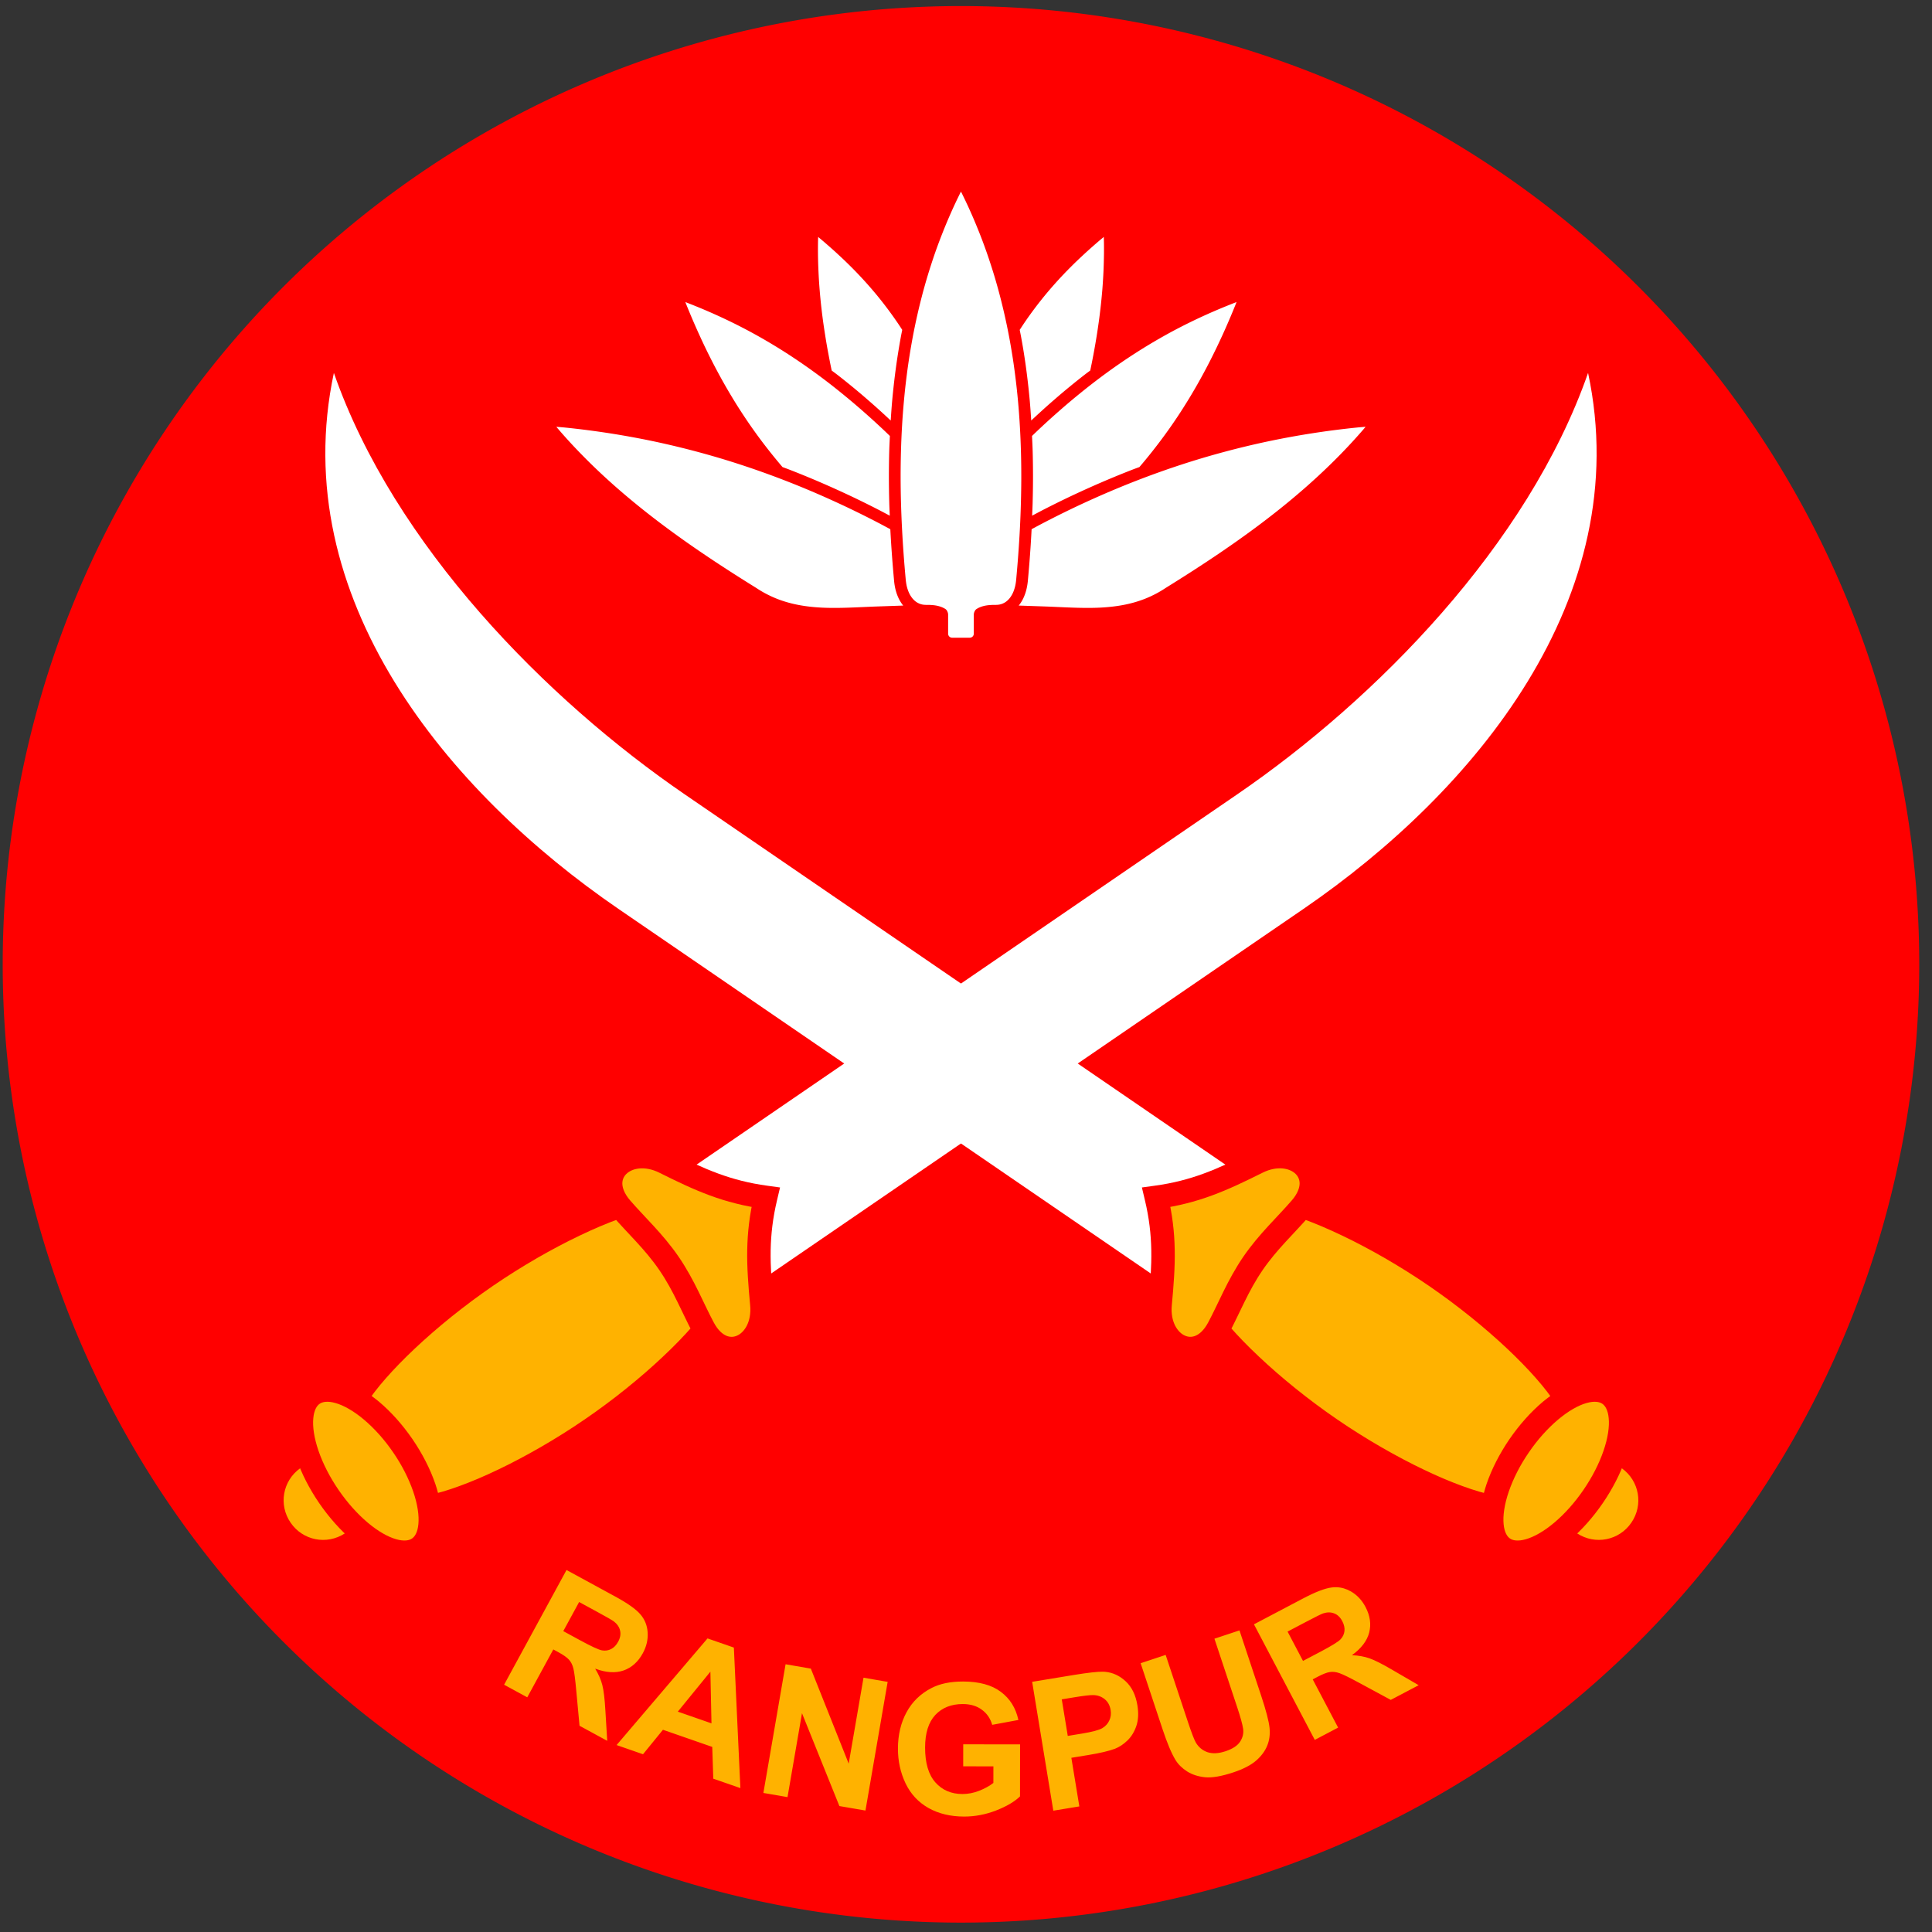
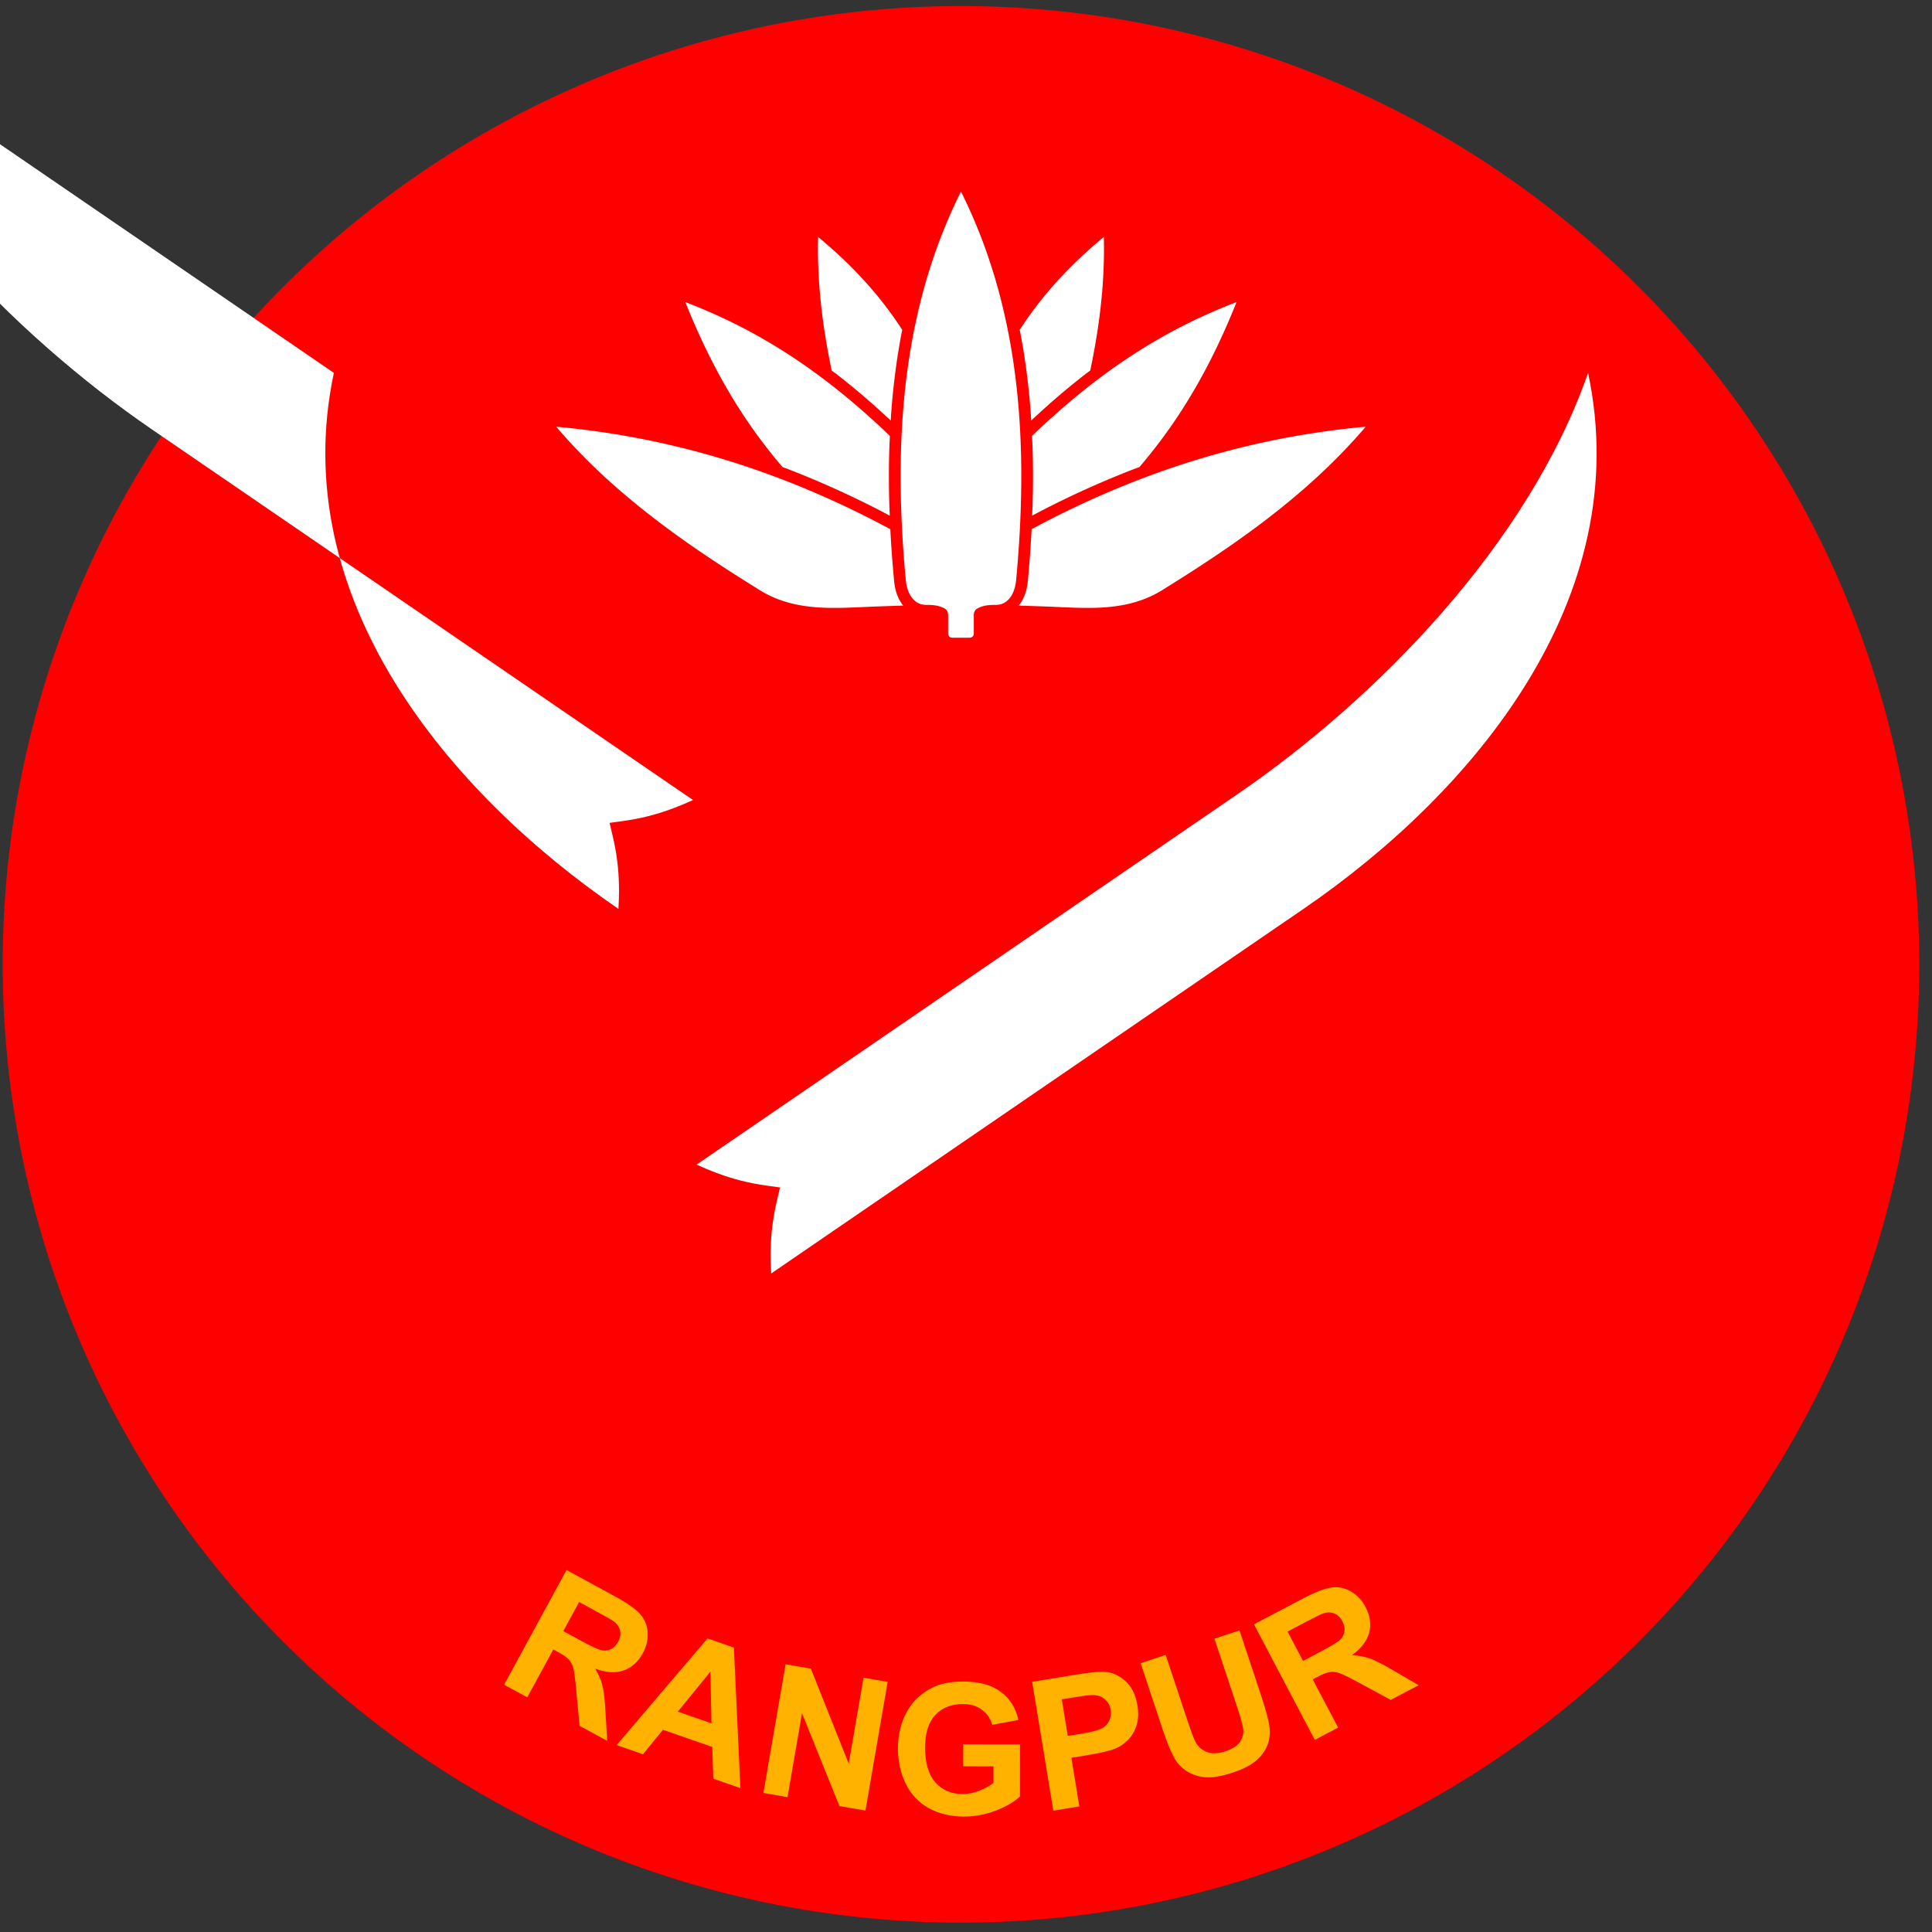
<svg xmlns="http://www.w3.org/2000/svg" width="300" height="300" viewBox="0 0 79.375 79.375" version="1.1" id="svg1" xml:space="preserve">
  <rect x="0" y="0" width="79.375" height="79.375" fill="#333333" stroke="none" />
  <title id="title229">Seal of the Station Headquarters (Rangpur Cantonment) - রংপুর সেনানিবাস</title>
  <defs id="defs1" />
  <g id="layer1" transform="translate(341.74,9.373)">
-     <path id="path2" style="color:#000000;opacity:1;fill:#ffffff;fill-opacity:1;stroke-width:0.409;-inkscape-stroke:none" d="m -70.559,-9.373 c -9.824,4.042 -12.986,15.292 -12.986,24.809 v 29.772 c 0.146,-0.089 0.29,-0.178 0.428,-0.267 0.08,-0.052 0.16,-0.105 0.239,-0.158 0.079,-0.053 0.156,-0.107 0.232,-0.161 0.076,-0.054 0.152,-0.109 0.227,-0.165 0.075,-0.056 0.149,-0.113 0.222,-0.171 0.073,-0.058 0.146,-0.118 0.219,-0.178 0.072,-0.06 0.143,-0.121 0.215,-0.185 0.072,-0.064 0.144,-0.129 0.216,-0.196 0.072,-0.067 0.142,-0.135 0.214,-0.206 0.072,-0.071 0.144,-0.144 0.216,-0.219 0.072,-0.075 0.145,-0.153 0.217,-0.233 l 0.4,-0.44 0.4,0.44 c 0.073,0.08 0.145,0.158 0.217,0.233 0.072,0.075 0.143,0.148 0.215,0.219 0.072,0.071 0.143,0.139 0.215,0.206 0.071,0.067 0.144,0.132 0.216,0.196 0.072,0.064 0.143,0.125 0.215,0.185 0.073,0.061 0.146,0.12 0.219,0.178 0.073,0.058 0.147,0.115 0.222,0.171 0.075,0.056 0.151,0.111 0.227,0.165 0.076,0.054 0.153,0.107 0.232,0.16 0.079,0.053 0.158,0.106 0.238,0.158 0.139,0.09 0.284,0.18 0.431,0.269 V 14.971 c 0,-7.722 1.899,-17.554 6.896,-24.344 z m -9.942,53.59 c -0.024,0.024 -0.048,0.05 -0.072,0.073 -0.079,0.078 -0.157,0.154 -0.236,0.228 -0.079,0.074 -0.159,0.146 -0.238,0.215 -0.079,0.07 -0.158,0.138 -0.239,0.205 -0.08,0.067 -0.16,0.132 -0.241,0.196 -0.081,0.064 -0.162,0.126 -0.244,0.188 -0.082,0.061 -0.165,0.122 -0.248,0.181 -0.084,0.06 -0.167,0.118 -0.251,0.175 -0.084,0.057 -0.17,0.114 -0.257,0.17 -0.173,0.112 -0.349,0.222 -0.53,0.331 -0.181,0.109 -0.366,0.217 -0.557,0.327 -0.191,0.109 -0.388,0.22 -0.592,0.333 -0.043,0.024 -0.083,0.048 -0.122,0.073 -0.038,0.025 -0.075,0.05 -0.111,0.076 -0.035,0.026 -0.069,0.054 -0.101,0.081 -0.031,0.027 -0.061,0.054 -0.09,0.082 -0.029,0.029 -0.056,0.057 -0.08,0.085 -0.024,0.028 -0.048,0.056 -0.07,0.086 -0.023,0.03 -0.043,0.059 -0.061,0.087 -0.019,0.029 -0.036,0.057 -0.052,0.086 -0.015,0.028 -0.03,0.058 -0.043,0.087 -0.013,0.029 -0.024,0.058 -0.034,0.086 -0.01,0.028 -0.019,0.055 -0.026,0.083 -0.007,0.028 -0.014,0.055 -0.019,0.082 -0.005,0.026 -0.008,0.053 -0.011,0.08 -0.003,0.025 -0.004,0.05 -0.004,0.074 0,0.024 0.001,0.048 0.003,0.072 0.002,0.024 0.005,0.047 0.009,0.068 0.004,0.022 0.009,0.042 0.014,0.063 v 8.17e-4 c 0.006,0.02 0.012,0.04 0.02,0.06 0.008,0.019 0.016,0.038 0.025,0.056 0.009,0.018 0.019,0.035 0.03,0.052 0.01,0.016 0.022,0.032 0.036,0.049 0.012,0.015 0.026,0.03 0.042,0.045 0.016,0.015 0.031,0.03 0.048,0.044 0.017,0.014 0.036,0.027 0.056,0.04 0.02,0.013 0.042,0.025 0.065,0.037 0.024,0.012 0.049,0.023 0.074,0.034 0.026,0.01 0.055,0.02 0.085,0.029 0.03,0.009 0.061,0.016 0.096,0.023 0.035,0.007 0.072,0.012 0.109,0.017 0.036,0.004 0.077,0.007 0.123,0.009 0.04,0.002 0.085,0.001 0.132,-8.17e-4 0.047,-0.002 0.096,-0.006 0.148,-0.011 0.12,-0.013 0.243,-0.029 0.369,-0.046 0.126,-0.017 0.255,-0.036 0.387,-0.056 0.263,-0.04 0.538,-0.083 0.822,-0.124 0.142,-0.02 0.288,-0.04 0.436,-0.058 0.148,-0.018 0.298,-0.034 0.452,-0.048 0.154,-0.014 0.31,-0.025 0.468,-0.033 0.079,-0.004 0.159,-0.007 0.24,-0.009 0.082,-0.003 0.163,-0.003 0.244,-0.003 0.081,0 0.162,4.09e-4 0.244,0.003 0.081,0.002 0.161,0.006 0.24,0.009 0.158,0.008 0.314,0.019 0.468,0.033 0.153,0.014 0.304,0.03 0.452,0.048 0.148,0.018 0.294,0.038 0.436,0.058 0.285,0.041 0.559,0.084 0.822,0.124 0.131,0.02 0.26,0.039 0.386,0.056 0.126,0.017 0.25,0.033 0.37,0.046 0.052,0.006 0.101,0.009 0.148,0.011 0.048,0.002 0.092,0.003 0.133,8.17e-4 h 8.18e-4 8.17e-4 c 0.043,-0.001 0.084,-0.005 0.121,-0.009 0.038,-0.004 0.073,-0.01 0.109,-0.017 0.035,-0.007 0.067,-0.015 0.097,-0.023 0.031,-0.009 0.06,-0.019 0.086,-0.029 0.026,-0.01 0.05,-0.021 0.074,-0.034 0.023,-0.012 0.044,-0.024 0.065,-0.037 0.02,-0.013 0.038,-0.026 0.055,-0.04 0.017,-0.013 0.033,-0.028 0.049,-0.044 0.015,-0.015 0.029,-0.03 0.041,-0.045 0.014,-0.017 0.026,-0.033 0.036,-0.049 0.01,-0.016 0.021,-0.034 0.03,-0.051 0.009,-0.018 0.018,-0.036 0.026,-0.056 0.008,-0.02 0.014,-0.04 0.02,-0.061 0.006,-0.021 0.011,-0.042 0.014,-0.063 0.004,-0.021 0.007,-0.043 0.009,-0.067 0.002,-0.025 0.003,-0.049 0.003,-0.073 -4.09e-4,-0.025 -0.002,-0.05 -0.004,-0.075 -0.003,-0.026 -0.006,-0.052 -0.011,-0.079 -0.005,-0.027 -0.011,-0.054 -0.018,-0.082 -0.007,-0.028 -0.016,-0.055 -0.026,-0.083 -0.01,-0.028 -0.022,-0.057 -0.035,-0.086 -0.013,-0.029 -0.028,-0.058 -0.043,-0.086 -0.016,-0.029 -0.033,-0.059 -0.052,-0.087 -0.018,-0.028 -0.038,-0.057 -0.061,-0.087 -0.023,-0.03 -0.047,-0.059 -0.071,-0.086 -0.024,-0.028 -0.052,-0.056 -0.081,-0.085 -0.029,-0.028 -0.058,-0.056 -0.09,-0.083 -0.031,-0.027 -0.065,-0.054 -0.1,-0.08 -0.035,-0.026 -0.073,-0.052 -0.111,-0.077 -0.039,-0.025 -0.079,-0.049 -0.122,-0.073 -0.204,-0.113 -0.401,-0.224 -0.592,-0.333 -0.191,-0.109 -0.377,-0.217 -0.558,-0.326 -0.181,-0.109 -0.357,-0.219 -0.53,-0.331 -0.087,-0.056 -0.172,-0.113 -0.256,-0.17 -0.084,-0.057 -0.169,-0.115 -0.252,-0.175 -0.083,-0.059 -0.166,-0.12 -0.247,-0.181 -0.082,-0.061 -0.163,-0.124 -0.244,-0.188 -0.081,-0.064 -0.161,-0.13 -0.241,-0.196 -0.08,-0.067 -0.16,-0.135 -0.239,-0.205 -0.079,-0.07 -0.159,-0.142 -0.238,-0.216 -0.079,-0.074 -0.158,-0.15 -0.236,-0.228 -0.024,-0.024 -0.048,-0.049 -0.072,-0.073 z m -0.216,5.164 c -0.072,0.002 -0.144,0.004 -0.215,0.008 -0.143,0.007 -0.284,0.017 -0.424,0.029 -0.141,0.013 -0.28,0.028 -0.419,0.045 -0.138,0.017 -0.276,0.036 -0.414,0.055 -0.274,0.039 -0.544,0.081 -0.813,0.122 -0.134,0.02 -0.268,0.04 -0.402,0.058 -0.045,0.006 -0.089,0.011 -0.134,0.016 -0.027,0.108 -0.054,0.216 -0.08,0.33 -0.034,0.149 -0.067,0.303 -0.099,0.462 -0.032,0.158 -0.062,0.32 -0.092,0.486 -0.03,0.166 -0.058,0.336 -0.085,0.51 -0.027,0.173 -0.053,0.35 -0.078,0.529 -0.024,0.18 -0.047,0.362 -0.069,0.548 -0.021,0.185 -0.041,0.374 -0.059,0.564 -0.018,0.19 -0.035,0.382 -0.05,0.577 -0.015,0.194 -0.028,0.39 -0.04,0.588 -0.012,0.198 -0.021,0.397 -0.029,0.597 -0.008,0.2 -0.014,0.401 -0.018,0.603 -0.004,0.202 -0.005,0.405 -0.005,0.608 0,0.203 0.001,0.406 0.005,0.608 0.004,0.202 0.011,0.403 0.018,0.603 0.008,0.2 0.017,0.399 0.029,0.596 0.012,0.198 0.025,0.394 0.04,0.588 0.015,0.194 0.032,0.386 0.05,0.577 v 8.17e-4 c 0.018,0.19 0.038,0.378 0.059,0.563 0.021,0.185 0.044,0.368 0.069,0.548 0.024,0.18 0.051,0.356 0.078,0.529 0.027,0.173 0.055,0.343 0.085,0.509 0.03,0.166 0.06,0.328 0.092,0.486 0.032,0.158 0.065,0.312 0.099,0.462 0.034,0.149 0.069,0.294 0.105,0.434 0.036,0.14 0.072,0.275 0.109,0.404 0.037,0.129 0.075,0.253 0.113,0.371 0.026,0.078 0.051,0.15 0.077,0.222 0.134,-0.047 0.27,-0.092 0.412,-0.132 0.176,-0.049 0.358,-0.092 0.545,-0.129 0.186,-0.037 0.376,-0.068 0.57,-0.093 0.194,-0.025 0.39,-0.043 0.588,-0.056 0.198,-0.013 0.397,-0.019 0.597,-0.019 0.199,0 0.398,0.007 0.596,0.019 0.198,0.013 0.394,0.031 0.588,0.056 0.194,0.025 0.384,0.055 0.57,0.093 0.186,0.037 0.368,0.08 0.545,0.129 0.142,0.039 0.277,0.085 0.411,0.132 0.026,-0.072 0.052,-0.144 0.077,-0.222 0.039,-0.118 0.077,-0.242 0.114,-0.371 0.037,-0.129 0.074,-0.264 0.109,-0.404 0.036,-0.14 0.071,-0.284 0.105,-0.434 0.034,-0.149 0.067,-0.304 0.099,-0.462 0.032,-0.158 0.062,-0.32 0.092,-0.486 0.03,-0.166 0.058,-0.336 0.085,-0.509 0.027,-0.173 0.053,-0.35 0.077,-0.529 h -8.17e-4 c 0.024,-0.18 0.047,-0.363 0.069,-0.548 0.021,-0.185 0.042,-0.374 0.06,-0.564 0.018,-0.19 0.035,-0.383 0.05,-0.577 0.015,-0.194 0.028,-0.39 0.039,-0.588 0.012,-0.198 0.022,-0.397 0.03,-0.597 0.008,-0.2 0.013,-0.402 0.018,-0.604 0.004,-0.202 0.006,-0.404 0.006,-0.607 0,-0.203 -0.002,-0.406 -0.006,-0.608 -0.004,-0.202 -0.01,-0.403 -0.018,-0.603 -0.008,-0.2 -0.018,-0.399 -0.03,-0.597 -0.012,-0.198 -0.024,-0.394 -0.039,-0.588 -0.015,-0.194 -0.032,-0.386 -0.05,-0.577 -0.018,-0.19 -0.039,-0.379 -0.06,-0.564 -0.021,-0.185 -0.043,-0.368 -0.068,-0.548 h -8.18e-4 c -0.024,-0.18 -0.05,-0.356 -0.077,-0.529 -0.027,-0.173 -0.055,-0.343 -0.085,-0.509 -0.03,-0.166 -0.06,-0.328 -0.092,-0.486 -0.032,-0.158 -0.065,-0.312 -0.099,-0.462 -0.026,-0.114 -0.053,-0.222 -0.08,-0.33 -0.045,-0.006 -0.089,-0.011 -0.134,-0.017 -0.133,-0.018 -0.267,-0.038 -0.401,-0.058 -0.268,-0.041 -0.539,-0.083 -0.813,-0.122 -0.137,-0.02 -0.275,-0.038 -0.414,-0.055 -0.138,-0.017 -0.278,-0.032 -0.418,-0.045 -0.14,-0.013 -0.282,-0.022 -0.424,-0.029 -0.072,-0.004 -0.144,-0.006 -0.215,-0.008 -0.071,-0.002 -0.143,-0.003 -0.216,-0.003 -0.073,1.2e-5 -0.145,0.001 -0.216,0.003 z m -0.313,14.902 c -0.175,0.011 -0.348,0.028 -0.517,0.049 -0.17,0.022 -0.336,0.049 -0.497,0.082 -0.161,0.032 -0.318,0.069 -0.467,0.11 -0.149,0.041 -0.292,0.087 -0.426,0.136 -0.134,0.05 -0.261,0.103 -0.377,0.159 -0.116,0.056 -0.223,0.114 -0.319,0.174 -0.096,0.06 -0.181,0.122 -0.254,0.183 -0.073,0.061 -0.136,0.121 -0.186,0.18 -0.05,0.058 -0.089,0.115 -0.118,0.167 -0.029,0.052 -0.048,0.1 -0.061,0.145 v 8.18e-4 c -0.012,0.044 -0.017,0.085 -0.018,0.126 4.1e-5,0.041 0.005,0.082 0.018,0.127 v 8.18e-4 c 0.012,0.045 0.032,0.092 0.061,0.145 0.029,0.052 0.068,0.108 0.118,0.166 v 8.18e-4 c 0.05,0.058 0.112,0.118 0.186,0.18 0.073,0.061 0.158,0.123 0.254,0.183 0.096,0.06 0.202,0.118 0.319,0.174 0.116,0.056 0.243,0.109 0.377,0.159 0.134,0.05 0.277,0.095 0.426,0.136 0.149,0.041 0.305,0.078 0.466,0.11 0.161,0.032 0.327,0.059 0.496,0.08 v 8.18e-4 h 8.18e-4 c 0.17,0.022 0.342,0.038 0.517,0.049 0.175,0.011 0.352,0.017 0.529,0.017 0.177,0 0.353,-0.006 0.528,-0.017 0.175,-0.011 0.348,-0.027 0.518,-0.049 0.17,-0.022 0.336,-0.049 0.497,-0.081 0.161,-0.032 0.317,-0.069 0.466,-0.11 0.149,-0.041 0.292,-0.087 0.426,-0.136 0.134,-0.049 0.26,-0.103 0.377,-0.159 0.116,-0.056 0.223,-0.114 0.319,-0.174 0.096,-0.06 0.181,-0.122 0.254,-0.183 0.073,-0.061 0.136,-0.121 0.186,-0.18 v -8.18e-4 c 0.05,-0.058 0.089,-0.114 0.118,-0.166 0.029,-0.052 0.048,-0.1 0.061,-0.145 v -8.18e-4 c 0.012,-0.044 0.017,-0.085 0.018,-0.126 0,-0.041 -0.005,-0.082 -0.018,-0.127 v -8.18e-4 c -0.012,-0.045 -0.032,-0.092 -0.061,-0.145 -0.029,-0.052 -0.068,-0.108 -0.118,-0.167 -0.05,-0.058 -0.112,-0.119 -0.186,-0.18 -0.073,-0.061 -0.158,-0.123 -0.254,-0.183 -0.096,-0.06 -0.202,-0.118 -0.319,-0.174 -0.116,-0.056 -0.243,-0.109 -0.377,-0.159 -0.134,-0.05 -0.277,-0.095 -0.426,-0.136 -0.149,-0.041 -0.305,-0.078 -0.466,-0.11 -0.161,-0.032 -0.328,-0.06 -0.497,-0.082 -0.17,-0.022 -0.342,-0.038 -0.518,-0.049 -0.175,-0.011 -0.351,-0.016 -0.528,-0.016 -0.177,0 -0.354,0.005 -0.529,0.016 z m -1.293,3.938 c 0.022,0.994 0.823,1.782 1.822,1.782 0.999,0 1.8,-0.788 1.822,-1.782 -0.023,0.005 -0.044,0.011 -0.068,0.016 -0.186,0.037 -0.377,0.068 -0.57,0.093 -0.194,0.025 -0.39,0.043 -0.588,0.056 -0.198,0.013 -0.397,0.019 -0.596,0.019 -0.199,0 -0.399,-0.007 -0.597,-0.019 -0.198,-0.013 -0.394,-0.031 -0.588,-0.056 -0.193,-0.025 -0.384,-0.056 -0.57,-0.093 -0.023,-0.005 -0.045,-0.011 -0.068,-0.016 z" />
    <g id="g203" transform="matrix(0.364,0,0,0.364,-455.314,-20.333)">
      <path id="path167" style="vector-effect:none;fill:#ff0000;fill-rule:evenodd;stroke-width:0.3;stop-color:#000000" d="M 528.64,138.954 A 108.159,108.159 0 0 1 420.481,247.113 108.159,108.159 0 0 1 312.322,138.954 108.159,108.159 0 0 1 420.481,30.794 108.159,108.159 0 0 1 528.64,138.954 Z" />
      <path id="path168" style="font-variation-settings:normal;vector-effect:none;fill:#ffffff;fill-opacity:1;fill-rule:evenodd;stroke-width:0.265;stroke-linecap:butt;stroke-linejoin:miter;stroke-miterlimit:4;stroke-dasharray:none;stroke-dashoffset:0;stroke-opacity:1;-inkscape-stroke:none;stop-color:#000000" d="m 420.481,51.732 c -0.029,0.058 -0.06,0.116 -0.089,0.174 -0.218,0.441 -0.431,0.882 -0.637,1.326 -0.206,0.443 -0.405,0.889 -0.599,1.336 -0.194,0.446 -0.382,0.895 -0.564,1.344 -0.182,0.449 -0.357,0.898 -0.528,1.35 -0.171,0.452 -0.337,0.904 -0.496,1.358 -0.159,0.454 -0.311,0.911 -0.459,1.367 -0.148,0.457 -0.291,0.913 -0.428,1.371 -0.137,0.458 -0.27,0.918 -0.396,1.379 -0.127,0.461 -0.247,0.922 -0.363,1.385 -0.116,0.462 -0.228,0.926 -0.334,1.391 -0.106,0.464 -0.208,0.93 -0.305,1.396 -0.097,0.467 -0.189,0.933 -0.275,1.4 -0.087,0.468 -0.168,0.936 -0.246,1.406 -0.078,0.47 -0.152,0.941 -0.221,1.412 -0.069,0.471 -0.132,0.943 -0.192,1.416 -0.06,0.472 -0.116,0.946 -0.168,1.42 -0.051,0.474 -0.097,0.949 -0.141,1.424 -0.086,0.95 -0.158,1.903 -0.213,2.858 -0.055,0.955 -0.095,1.909 -0.121,2.867 -0.026,0.958 -0.038,1.919 -0.037,2.879 10e-4,0.96 0.016,1.922 0.043,2.885 0.026,0.962 0.066,1.924 0.115,2.887 0.05,0.963 0.109,1.926 0.18,2.889 0.07,0.963 0.151,1.927 0.24,2.889 0.012,0.13 0.028,0.253 0.047,0.373 0.019,0.121 0.04,0.237 0.066,0.346 0.025,0.109 0.054,0.215 0.086,0.316 0.031,0.1 0.065,0.196 0.102,0.287 0.036,0.09 0.074,0.175 0.115,0.258 0.041,0.081 0.084,0.158 0.129,0.23 0.045,0.074 0.092,0.142 0.139,0.205 0.048,0.064 0.098,0.124 0.148,0.179 0.05,0.055 0.102,0.106 0.156,0.155 0.054,0.048 0.107,0.093 0.162,0.133 0.056,0.041 0.114,0.077 0.17,0.11 0.056,0.032 0.115,0.061 0.176,0.088 0.059,0.026 0.12,0.051 0.181,0.07 0.062,0.02 0.124,0.036 0.186,0.049 0.061,0.013 0.126,0.022 0.193,0.029 0.066,0.007 0.13,0.01 0.197,0.01 v 0.004 c 0.179,-10e-4 0.359,-0.002 0.541,0.008 0.204,0.011 0.41,0.028 0.615,0.064 0.205,0.036 0.411,0.089 0.613,0.166 0.102,0.039 0.201,0.084 0.297,0.136 0.06,0.029 0.117,0.063 0.171,0.101 0.173,0.119 0.293,0.413 0.293,0.624 v 2.152 a 0.451,0.451 0 0 0 0.451,0.452 h 1.995 a 0.451,0.451 0 0 0 0.452,-0.452 v -2.153 c 0,-0.211 0.119,-0.506 0.295,-0.621 0.055,-0.036 0.111,-0.069 0.167,-0.103 0.096,-0.052 0.197,-0.097 0.3,-0.136 0.202,-0.077 0.406,-0.131 0.611,-0.166 0.205,-0.036 0.411,-0.053 0.615,-0.064 0.182,-0.01 0.362,-0.009 0.541,-0.008 v -0.004 c 0.067,0 0.133,-0.003 0.198,-0.01 h 0.002 c 0.067,-0.007 0.13,-0.017 0.191,-0.029 0.062,-0.013 0.125,-0.029 0.188,-0.049 0.061,-0.02 0.122,-0.044 0.182,-0.07 0.061,-0.027 0.117,-0.056 0.174,-0.088 0.056,-0.033 0.114,-0.069 0.17,-0.11 0.055,-0.04 0.108,-0.085 0.162,-0.133 0.054,-0.049 0.107,-0.099 0.157,-0.154 0.051,-0.056 0.1,-0.116 0.148,-0.18 0.047,-0.063 0.093,-0.131 0.138,-0.205 0.045,-0.073 0.088,-0.149 0.129,-0.23 0.041,-0.083 0.079,-0.168 0.115,-0.258 v -0.002 c 0.036,-0.091 0.07,-0.185 0.101,-0.285 0.031,-0.101 0.061,-0.207 0.086,-0.316 0.025,-0.109 0.047,-0.225 0.066,-0.346 0.019,-0.12 0.035,-0.244 0.047,-0.373 0.089,-0.962 0.17,-1.926 0.24,-2.889 0.07,-0.963 0.132,-1.926 0.181,-2.889 0.05,-0.963 0.087,-1.925 0.113,-2.887 0.026,-0.962 0.042,-1.924 0.043,-2.885 0.001,-0.961 -0.011,-1.921 -0.037,-2.879 -0.026,-0.958 -0.066,-1.912 -0.121,-2.867 -0.055,-0.955 -0.125,-1.907 -0.211,-2.858 -0.043,-0.475 -0.091,-0.95 -0.143,-1.424 -0.051,-0.474 -0.108,-0.948 -0.168,-1.42 -0.06,-0.473 -0.123,-0.945 -0.191,-1.416 -0.069,-0.471 -0.143,-0.942 -0.221,-1.412 -0.078,-0.47 -0.159,-0.938 -0.246,-1.406 -0.087,-0.468 -0.179,-0.934 -0.275,-1.4 -0.097,-0.466 -0.199,-0.932 -0.305,-1.396 -0.106,-0.465 -0.218,-0.928 -0.334,-1.391 -0.116,-0.463 -0.237,-0.924 -0.363,-1.385 -0.127,-0.461 -0.258,-0.92 -0.395,-1.379 -0.137,-0.458 -0.281,-0.914 -0.429,-1.371 -0.148,-0.457 -0.3,-0.914 -0.459,-1.367 -0.159,-0.454 -0.324,-0.906 -0.494,-1.358 -0.17,-0.452 -0.348,-0.901 -0.53,-1.35 -0.182,-0.449 -0.368,-0.897 -0.562,-1.344 -0.194,-0.447 -0.394,-0.892 -0.6,-1.336 -0.206,-0.444 -0.418,-0.885 -0.637,-1.326 -0.029,-0.058 -0.059,-0.116 -0.088,-0.174 z m -16.121,5.121 c -0.007,0.257 -0.015,0.513 -0.018,0.769 -0.004,0.35 -0.005,0.7 -0.002,1.049 0.003,0.348 0.01,0.697 0.019,1.047 v 0.002 c 0.01,0.349 0.024,0.698 0.04,1.045 0.016,0.349 0.034,0.695 0.056,1.043 0.022,0.348 0.049,0.695 0.077,1.043 0.028,0.347 0.059,0.696 0.093,1.043 0.034,0.347 0.071,0.693 0.111,1.039 0.04,0.347 0.082,0.695 0.127,1.041 0.045,0.346 0.094,0.691 0.145,1.037 0.051,0.346 0.105,0.691 0.16,1.037 0.056,0.346 0.111,0.692 0.172,1.037 0.06,0.346 0.125,0.692 0.19,1.037 0.065,0.345 0.13,0.689 0.199,1.034 0.052,0.258 0.106,0.517 0.16,0.775 0.185,0.14 0.367,0.27 0.553,0.414 0.571,0.441 1.148,0.901 1.731,1.379 0.291,0.239 0.584,0.481 0.878,0.73 0.295,0.249 0.589,0.503 0.887,0.762 0.298,0.258 0.598,0.521 0.899,0.789 0.301,0.269 0.604,0.543 0.908,0.822 0.267,0.245 0.535,0.495 0.805,0.748 0.05,-0.771 0.102,-1.541 0.172,-2.31 0.044,-0.483 0.092,-0.964 0.145,-1.445 0.052,-0.482 0.109,-0.965 0.17,-1.445 0.061,-0.48 0.125,-0.96 0.195,-1.439 0.07,-0.48 0.145,-0.958 0.224,-1.436 0.079,-0.478 0.162,-0.957 0.25,-1.434 0.045,-0.243 0.095,-0.484 0.143,-0.727 -0.16,-0.246 -0.319,-0.492 -0.481,-0.73 -0.207,-0.305 -0.415,-0.602 -0.625,-0.895 -0.21,-0.293 -0.421,-0.581 -0.633,-0.861 -0.212,-0.281 -0.426,-0.557 -0.64,-0.828 -0.214,-0.27 -0.43,-0.535 -0.647,-0.795 -0.217,-0.26 -0.435,-0.515 -0.654,-0.765 -0.219,-0.251 -0.439,-0.497 -0.66,-0.738 -0.221,-0.242 -0.443,-0.48 -0.666,-0.713 -0.223,-0.233 -0.447,-0.464 -0.672,-0.69 -0.225,-0.226 -0.451,-0.449 -0.678,-0.668 -0.227,-0.219 -0.455,-0.434 -0.683,-0.646 -0.229,-0.213 -0.456,-0.424 -0.686,-0.631 -0.23,-0.207 -0.462,-0.411 -0.694,-0.613 -0.231,-0.202 -0.462,-0.401 -0.695,-0.599 -0.123,-0.105 -0.251,-0.208 -0.375,-0.313 z m 32.238,0.002 c -0.124,0.104 -0.25,0.206 -0.373,0.311 h -0.002 c -0.233,0.198 -0.464,0.398 -0.695,0.599 -0.231,0.202 -0.462,0.406 -0.691,0.613 -0.23,0.207 -0.459,0.418 -0.687,0.631 -0.229,0.213 -0.457,0.428 -0.684,0.646 -0.227,0.219 -0.451,0.442 -0.676,0.668 -0.225,0.226 -0.451,0.456 -0.674,0.69 -0.223,0.233 -0.445,0.47 -0.666,0.713 -0.221,0.242 -0.441,0.488 -0.66,0.738 -0.219,0.251 -0.437,0.505 -0.654,0.765 -0.217,0.26 -0.432,0.525 -0.646,0.795 -0.215,0.271 -0.429,0.547 -0.641,0.828 -0.212,0.281 -0.423,0.568 -0.633,0.861 -0.209,0.292 -0.416,0.589 -0.623,0.895 -0.162,0.239 -0.322,0.486 -0.483,0.732 0.048,0.242 0.098,0.483 0.143,0.725 0.089,0.477 0.173,0.956 0.252,1.433 0.079,0.478 0.153,0.956 0.223,1.436 0.07,0.48 0.134,0.959 0.195,1.439 0.061,0.481 0.118,0.964 0.17,1.445 0.052,0.482 0.101,0.963 0.145,1.445 0.07,0.769 0.122,1.539 0.172,2.31 0.27,-0.253 0.54,-0.503 0.807,-0.748 0.304,-0.279 0.605,-0.554 0.906,-0.823 0.301,-0.269 0.601,-0.531 0.899,-0.789 0.298,-0.258 0.594,-0.513 0.888,-0.762 0.295,-0.249 0.588,-0.491 0.879,-0.73 0.583,-0.478 1.158,-0.938 1.729,-1.379 0.186,-0.144 0.368,-0.274 0.553,-0.414 0.054,-0.258 0.108,-0.517 0.16,-0.775 0.069,-0.345 0.136,-0.689 0.201,-1.034 0.065,-0.345 0.127,-0.692 0.188,-1.037 0.06,-0.345 0.118,-0.691 0.174,-1.037 0.056,-0.346 0.108,-0.691 0.158,-1.037 0.051,-0.346 0.099,-0.691 0.145,-1.037 0.045,-0.346 0.087,-0.695 0.127,-1.041 0.04,-0.346 0.077,-0.692 0.111,-1.039 0.034,-0.347 0.067,-0.696 0.096,-1.043 0.028,-0.347 0.052,-0.695 0.074,-1.043 0.022,-0.347 0.042,-0.694 0.058,-1.043 0.016,-0.347 0.027,-0.696 0.037,-1.045 0.009,-0.35 0.017,-0.7 0.02,-1.049 0.003,-0.349 0.002,-0.699 -0.002,-1.049 -0.003,-0.256 -0.011,-0.511 -0.018,-0.767 z m -47.228,7.346 c 0.049,0.123 0.098,0.252 0.147,0.373 0.231,0.571 0.464,1.13 0.697,1.674 0.234,0.544 0.469,1.074 0.705,1.592 0.236,0.518 0.471,1.024 0.709,1.518 0.238,0.494 0.477,0.976 0.717,1.445 0.239,0.47 0.48,0.927 0.721,1.375 0.241,0.447 0.482,0.884 0.725,1.311 0.242,0.426 0.485,0.842 0.729,1.248 0.243,0.406 0.486,0.804 0.73,1.191 0.244,0.387 0.49,0.765 0.735,1.135 0.245,0.37 0.49,0.731 0.736,1.084 0.245,0.353 0.49,0.697 0.736,1.035 0.246,0.338 0.492,0.667 0.738,0.99 0.246,0.323 0.494,0.641 0.74,0.951 0.246,0.31 0.492,0.614 0.738,0.912 0.221,0.268 0.442,0.531 0.664,0.791 0.232,0.088 0.464,0.168 0.695,0.258 0.827,0.32 1.654,0.653 2.48,0.998 0.826,0.345 1.651,0.702 2.476,1.072 0.826,0.37 1.651,0.751 2.477,1.146 0.825,0.395 1.651,0.804 2.476,1.225 0.501,0.255 1.002,0.524 1.502,0.789 -0.018,-0.468 -0.042,-0.937 -0.055,-1.405 -0.027,-0.973 -0.042,-1.945 -0.043,-2.918 -9.9e-4,-0.973 0.011,-1.945 0.037,-2.916 0.016,-0.587 0.048,-1.173 0.074,-1.76 -0.236,-0.227 -0.47,-0.454 -0.703,-0.674 -0.303,-0.285 -0.605,-0.565 -0.904,-0.84 -0.3,-0.275 -0.598,-0.544 -0.895,-0.808 -0.296,-0.265 -0.592,-0.525 -0.885,-0.779 -0.293,-0.255 -0.583,-0.504 -0.873,-0.748 -0.29,-0.244 -0.579,-0.484 -0.866,-0.719 -0.573,-0.47 -1.139,-0.922 -1.699,-1.355 -0.56,-0.433 -1.116,-0.849 -1.664,-1.248 -0.548,-0.399 -1.089,-0.78 -1.625,-1.146 -0.536,-0.366 -1.064,-0.717 -1.588,-1.053 -0.524,-0.336 -1.043,-0.657 -1.555,-0.965 -0.512,-0.308 -1.017,-0.601 -1.517,-0.883 -0.5,-0.282 -0.994,-0.551 -1.483,-0.809 -0.489,-0.257 -0.971,-0.503 -1.449,-0.738 -0.477,-0.235 -0.951,-0.46 -1.418,-0.676 -0.467,-0.215 -0.929,-0.422 -1.385,-0.619 -0.456,-0.198 -0.908,-0.387 -1.353,-0.568 -0.413,-0.168 -0.821,-0.329 -1.226,-0.486 z m 62.218,0 c -0.405,0.157 -0.813,0.318 -1.226,0.486 -0.446,0.182 -0.897,0.371 -1.354,0.568 -0.456,0.198 -0.918,0.404 -1.385,0.619 -0.467,0.216 -0.938,0.441 -1.415,0.676 -0.478,0.235 -0.963,0.481 -1.452,0.738 -0.489,0.257 -0.982,0.527 -1.482,0.809 -0.5,0.282 -1.006,0.575 -1.517,0.883 -0.512,0.308 -1.03,0.629 -1.553,0.965 -0.524,0.336 -1.054,0.687 -1.59,1.053 -0.536,0.366 -1.077,0.747 -1.625,1.146 -0.548,0.399 -1.102,0.815 -1.662,1.248 -0.56,0.433 -1.127,0.885 -1.701,1.355 -0.287,0.235 -0.576,0.474 -0.866,0.719 -0.29,0.244 -0.58,0.494 -0.873,0.748 -0.293,0.254 -0.588,0.515 -0.885,0.779 -0.296,0.264 -0.595,0.533 -0.895,0.808 -0.3,0.275 -0.6,0.555 -0.902,0.84 -0.234,0.22 -0.469,0.447 -0.705,0.674 0.027,0.587 0.058,1.172 0.074,1.76 0.026,0.971 0.038,1.944 0.037,2.916 -10e-4,0.973 -0.016,1.945 -0.043,2.918 -0.013,0.468 -0.036,0.937 -0.055,1.405 0.501,-0.265 1.002,-0.534 1.502,-0.789 0.826,-0.421 1.651,-0.83 2.476,-1.225 0.825,-0.395 1.651,-0.776 2.477,-1.146 0.826,-0.37 1.652,-0.727 2.478,-1.072 0.826,-0.345 1.653,-0.678 2.48,-0.998 0.231,-0.09 0.464,-0.17 0.696,-0.258 0.221,-0.26 0.443,-0.522 0.664,-0.791 0.246,-0.298 0.492,-0.602 0.738,-0.912 0.246,-0.31 0.492,-0.628 0.738,-0.951 0.246,-0.323 0.492,-0.652 0.738,-0.99 0.246,-0.338 0.493,-0.682 0.738,-1.035 0.245,-0.353 0.491,-0.714 0.736,-1.084 0.245,-0.37 0.488,-0.747 0.732,-1.135 0.244,-0.387 0.489,-0.785 0.733,-1.191 0.243,-0.406 0.486,-0.822 0.728,-1.248 0.242,-0.426 0.484,-0.864 0.725,-1.311 0.241,-0.448 0.481,-0.905 0.72,-1.375 0.239,-0.47 0.477,-0.952 0.715,-1.445 0.238,-0.493 0.475,-1 0.711,-1.518 0.236,-0.518 0.47,-1.048 0.703,-1.592 0.234,-0.544 0.466,-1.103 0.697,-1.674 0.049,-0.121 0.098,-0.25 0.147,-0.373 z m -76.779,14.078 c 0.071,0.084 0.139,0.171 0.211,0.254 0.415,0.482 0.836,0.958 1.266,1.426 0.429,0.468 0.866,0.927 1.308,1.381 0.442,0.454 0.891,0.903 1.346,1.344 0.455,0.441 0.916,0.876 1.383,1.305 0.467,0.429 0.94,0.853 1.418,1.27 0.478,0.417 0.962,0.828 1.451,1.235 0.489,0.406 0.982,0.808 1.481,1.205 0.498,0.396 1,0.787 1.508,1.174 0.507,0.387 1.02,0.77 1.535,1.148 0.516,0.378 1.035,0.753 1.559,1.123 0.523,0.37 1.05,0.736 1.58,1.099 1.061,0.726 2.135,1.438 3.218,2.139 1.084,0.701 2.178,1.393 3.279,2.074 0.006,0.004 0.012,0.008 0.018,0.012 0.265,0.177 0.533,0.341 0.801,0.492 0.268,0.151 0.536,0.289 0.807,0.416 0.27,0.127 0.541,0.244 0.814,0.35 0.273,0.105 0.546,0.199 0.822,0.285 0.276,0.086 0.554,0.162 0.832,0.229 0.279,0.067 0.56,0.126 0.842,0.178 0.281,0.051 0.564,0.094 0.85,0.131 0.286,0.037 0.57,0.067 0.857,0.091 0.287,0.024 0.579,0.044 0.87,0.057 0.291,0.013 0.582,0.021 0.874,0.025 0.586,0.008 1.177,-7e-4 1.772,-0.018 1.19,-0.034 2.397,-0.103 3.613,-0.145 l 2.84,-0.098 c -0.03,-0.037 -0.063,-0.072 -0.092,-0.111 -0.074,-0.098 -0.142,-0.201 -0.207,-0.306 -0.065,-0.106 -0.128,-0.217 -0.186,-0.332 -0.057,-0.115 -0.11,-0.234 -0.16,-0.359 -0.05,-0.124 -0.096,-0.252 -0.137,-0.385 -0.041,-0.131 -0.079,-0.269 -0.111,-0.41 -0.033,-0.142 -0.06,-0.287 -0.084,-0.435 -0.024,-0.149 -0.042,-0.303 -0.056,-0.461 -0.09,-0.97 -0.171,-1.942 -0.242,-2.914 -0.071,-0.969 -0.133,-1.937 -0.183,-2.906 -0.721,-0.387 -1.442,-0.77 -2.162,-1.137 -0.816,-0.416 -1.632,-0.819 -2.447,-1.209 -0.815,-0.39 -1.632,-0.767 -2.447,-1.133 -0.816,-0.365 -1.63,-0.718 -2.445,-1.058 -0.816,-0.341 -1.632,-0.668 -2.449,-0.984 -0.817,-0.316 -1.634,-0.62 -2.452,-0.912 -0.818,-0.292 -1.636,-0.572 -2.455,-0.84 -0.819,-0.268 -1.636,-0.524 -2.457,-0.768 -0.821,-0.244 -1.642,-0.474 -2.465,-0.695 -0.822,-0.221 -1.646,-0.429 -2.471,-0.627 -0.825,-0.197 -1.651,-0.384 -2.478,-0.559 -0.828,-0.174 -1.658,-0.337 -2.488,-0.488 -0.831,-0.152 -1.662,-0.293 -2.496,-0.422 -0.834,-0.129 -1.671,-0.248 -2.509,-0.356 -0.838,-0.107 -1.676,-0.203 -2.518,-0.289 -0.317,-0.032 -0.637,-0.055 -0.955,-0.084 z m 91.341,0 c -0.318,0.029 -0.637,0.051 -0.955,0.084 -0.842,0.085 -1.682,0.182 -2.52,0.289 -0.838,0.107 -1.674,0.226 -2.508,0.356 -0.834,0.129 -1.667,0.27 -2.498,0.422 -0.831,0.152 -1.658,0.314 -2.486,0.488 -0.828,0.174 -1.653,0.361 -2.478,0.558 -0.825,0.197 -1.648,0.407 -2.47,0.627 -0.823,0.221 -1.645,0.451 -2.465,0.695 -0.821,0.244 -1.641,0.5 -2.459,0.768 -0.819,0.268 -1.637,0.548 -2.455,0.84 -0.817,0.292 -1.635,0.596 -2.452,0.912 -0.817,0.316 -1.632,0.644 -2.447,0.984 -0.816,0.341 -1.631,0.693 -2.446,1.058 -0.815,0.365 -1.632,0.742 -2.448,1.133 -0.816,0.39 -1.63,0.793 -2.445,1.209 -0.721,0.367 -1.443,0.749 -2.164,1.137 -0.05,0.97 -0.11,1.937 -0.181,2.906 -0.071,0.972 -0.152,1.944 -0.242,2.915 -0.015,0.158 -0.035,0.311 -0.059,0.46 -0.024,0.147 -0.051,0.292 -0.084,0.434 v 0.002 c -0.033,0.141 -0.07,0.279 -0.111,0.41 -0.041,0.133 -0.087,0.261 -0.137,0.385 -0.05,0.125 -0.103,0.245 -0.16,0.359 -0.058,0.116 -0.12,0.226 -0.186,0.332 -0.065,0.105 -0.133,0.208 -0.207,0.306 -0.029,0.039 -0.062,0.074 -0.092,0.111 l 2.842,0.098 c 1.216,0.042 2.421,0.111 3.611,0.145 0.595,0.017 1.186,0.026 1.772,0.018 0.293,-0.004 0.586,-0.012 0.877,-0.025 0.291,-0.013 0.58,-0.033 0.867,-0.057 0.287,-0.024 0.574,-0.055 0.859,-0.091 0.285,-0.037 0.568,-0.08 0.85,-0.131 0.282,-0.051 0.561,-0.11 0.84,-0.178 0.278,-0.067 0.556,-0.143 0.832,-0.229 0.276,-0.086 0.549,-0.179 0.822,-0.285 0.273,-0.105 0.544,-0.223 0.814,-0.35 0.27,-0.127 0.539,-0.265 0.807,-0.416 0.268,-0.151 0.536,-0.315 0.801,-0.492 0.006,-0.004 0.013,-0.008 0.019,-0.012 1.101,-0.682 2.193,-1.373 3.277,-2.074 1.084,-0.701 2.158,-1.413 3.218,-2.139 0.53,-0.363 1.057,-0.729 1.58,-1.099 0.523,-0.37 1.043,-0.745 1.559,-1.123 0.516,-0.378 1.028,-0.761 1.535,-1.148 0.508,-0.387 1.011,-0.778 1.509,-1.174 0.498,-0.396 0.992,-0.798 1.481,-1.205 0.489,-0.407 0.971,-0.817 1.45,-1.235 0.478,-0.417 0.95,-0.841 1.417,-1.27 0.467,-0.429 0.928,-0.864 1.383,-1.305 0.455,-0.441 0.905,-0.889 1.348,-1.344 0.442,-0.454 0.878,-0.913 1.307,-1.381 0.429,-0.468 0.853,-0.944 1.268,-1.426 0.072,-0.083 0.14,-0.17 0.211,-0.254 z" />
      <g id="g180" transform="translate(771.989,-121.49)">
-         <path id="path176" style="color:#000000;fill:#ffb200;fill-opacity:1;-inkscape-stroke:none" d="m -387.58,283.469 c -0.083,0.002 -0.165,0.007 -0.247,0.016 -0.078,0.008 -0.156,0.019 -0.234,0.033 -0.077,0.014 -0.151,0.029 -0.222,0.047 -0.07,0.018 -0.137,0.039 -0.204,0.062 -0.067,0.023 -0.13,0.049 -0.191,0.076 -0.061,0.027 -0.12,0.056 -0.175,0.086 -0.055,0.03 -0.106,0.062 -0.157,0.096 -0.048,0.033 -0.096,0.067 -0.144,0.105 -0.045,0.037 -0.086,0.074 -0.122,0.111 -0.038,0.037 -0.074,0.076 -0.108,0.116 -0.034,0.04 -0.066,0.081 -0.095,0.124 -0.029,0.042 -0.054,0.086 -0.077,0.129 -0.023,0.043 -0.043,0.087 -0.062,0.131 -0.019,0.043 -0.035,0.09 -0.05,0.141 -0.014,0.047 -0.026,0.095 -0.035,0.146 -0.009,0.053 -0.017,0.107 -0.021,0.159 -0.004,0.054 -0.007,0.108 -0.005,0.166 0.001,0.059 0.007,0.119 0.015,0.181 0.009,0.065 0.019,0.13 0.035,0.196 0.015,0.067 0.035,0.139 0.059,0.213 0.023,0.072 0.052,0.147 0.086,0.227 0.035,0.081 0.073,0.161 0.117,0.242 0.043,0.082 0.093,0.169 0.15,0.257 l 0.001,0.002 5.2e-4,0.002 c 0.052,0.083 0.115,0.173 0.185,0.267 0.069,0.092 0.144,0.186 0.227,0.282 0.192,0.224 0.396,0.452 0.605,0.682 0.209,0.23 0.424,0.463 0.646,0.701 0.444,0.476 0.91,0.97 1.386,1.489 0.238,0.259 0.479,0.525 0.72,0.799 0.241,0.274 0.482,0.555 0.721,0.845 0.24,0.291 0.478,0.59 0.713,0.899 0.116,0.153 0.234,0.31 0.35,0.47 0.118,0.163 0.231,0.326 0.343,0.489 0.112,0.163 0.224,0.328 0.333,0.497 0.107,0.165 0.21,0.332 0.312,0.497 0.203,0.33 0.396,0.66 0.581,0.99 0.185,0.329 0.36,0.655 0.528,0.978 0.168,0.324 0.329,0.645 0.485,0.96 0.312,0.631 0.604,1.245 0.887,1.831 0.142,0.293 0.282,0.579 0.421,0.857 0.139,0.278 0.277,0.548 0.417,0.809 0.06,0.112 0.121,0.215 0.182,0.313 0.062,0.099 0.123,0.19 0.181,0.269 0.067,0.09 0.129,0.168 0.188,0.236 0.06,0.07 0.122,0.137 0.185,0.198 0.062,0.061 0.121,0.114 0.179,0.162 0.06,0.05 0.12,0.093 0.177,0.131 0.056,0.038 0.112,0.072 0.171,0.104 0.055,0.03 0.11,0.057 0.164,0.08 0.054,0.023 0.106,0.042 0.158,0.057 0.05,0.015 0.102,0.025 0.155,0.036 0.051,0.01 0.101,0.017 0.149,0.021 0.053,0.005 0.102,0.007 0.148,0.006 0.05,-9e-4 0.098,-0.005 0.147,-0.011 0.048,-0.006 0.097,-0.015 0.147,-0.027 0.051,-0.012 0.101,-0.026 0.149,-0.042 l 0.002,-10e-4 c 0.05,-0.017 0.099,-0.036 0.147,-0.058 0.048,-0.022 0.098,-0.047 0.149,-0.075 0.052,-0.029 0.102,-0.06 0.15,-0.093 0.049,-0.035 0.098,-0.072 0.144,-0.111 0.051,-0.043 0.1,-0.087 0.146,-0.133 0.047,-0.047 0.094,-0.099 0.14,-0.152 0.045,-0.053 0.088,-0.109 0.131,-0.168 0.043,-0.059 0.085,-0.12 0.126,-0.187 0.041,-0.067 0.08,-0.137 0.116,-0.208 0.037,-0.073 0.07,-0.147 0.102,-0.224 0.032,-0.076 0.062,-0.158 0.091,-0.244 0.029,-0.087 0.054,-0.174 0.076,-0.261 0.022,-0.088 0.043,-0.181 0.06,-0.28 0.017,-0.098 0.03,-0.196 0.041,-0.296 0.01,-0.101 0.021,-0.207 0.024,-0.315 0.004,-0.108 0.005,-0.217 10e-4,-0.329 -0.003,-0.112 -0.011,-0.228 -0.022,-0.347 -0.053,-0.567 -0.103,-1.117 -0.146,-1.654 -0.044,-0.537 -0.081,-1.06 -0.111,-1.576 -0.03,-0.516 -0.053,-1.023 -0.066,-1.527 -0.006,-0.253 -0.011,-0.505 -0.012,-0.754 -0.001,-0.249 6.8e-4,-0.498 0.006,-0.749 0.005,-0.25 0.012,-0.502 0.023,-0.752 0.011,-0.25 0.024,-0.5 0.041,-0.752 0.017,-0.252 0.039,-0.504 0.063,-0.758 0.024,-0.255 0.052,-0.509 0.084,-0.765 0.032,-0.256 0.066,-0.516 0.106,-0.778 0.04,-0.261 0.085,-0.526 0.133,-0.792 0.015,-0.082 0.033,-0.165 0.049,-0.246 l -5.1e-4,-0.003 c -0.082,-0.015 -0.166,-0.028 -0.247,-0.044 -0.266,-0.051 -0.528,-0.105 -0.786,-0.162 -0.259,-0.058 -0.514,-0.119 -0.764,-0.182 -0.25,-0.063 -0.498,-0.129 -0.744,-0.198 -0.245,-0.069 -0.488,-0.14 -0.73,-0.215 -0.241,-0.075 -0.48,-0.153 -0.717,-0.234 -0.237,-0.08 -0.472,-0.162 -0.707,-0.249 -0.236,-0.087 -0.471,-0.177 -0.702,-0.268 -0.232,-0.091 -0.463,-0.185 -0.697,-0.282 -0.465,-0.194 -0.93,-0.399 -1.4,-0.613 -0.47,-0.215 -0.945,-0.44 -1.43,-0.675 -0.485,-0.235 -0.98,-0.479 -1.49,-0.734 -0.107,-0.053 -0.212,-0.102 -0.315,-0.146 -0.103,-0.043 -0.206,-0.083 -0.309,-0.118 -0.102,-0.035 -0.202,-0.066 -0.3,-0.092 -0.098,-0.026 -0.194,-0.047 -0.291,-0.066 -0.098,-0.019 -0.193,-0.035 -0.283,-0.046 -0.089,-0.011 -0.181,-0.02 -0.272,-0.024 -0.091,-0.003 -0.178,-0.005 -0.26,-0.002 z m 72.144,0 c -0.082,-0.003 -0.169,-9.3e-4 -0.26,0.002 -0.091,0.004 -0.182,0.013 -0.272,0.024 -0.09,0.011 -0.185,0.027 -0.283,0.046 -0.097,0.019 -0.193,0.041 -0.29,0.066 -0.098,0.026 -0.198,0.057 -0.301,0.092 -0.102,0.035 -0.205,0.075 -0.308,0.118 -0.103,0.043 -0.209,0.092 -0.316,0.146 -0.51,0.255 -1.005,0.499 -1.49,0.734 -0.485,0.235 -0.96,0.46 -1.43,0.675 -0.47,0.214 -0.935,0.42 -1.4,0.613 -0.234,0.097 -0.466,0.191 -0.698,0.282 -0.232,0.091 -0.466,0.181 -0.702,0.268 -0.235,0.086 -0.471,0.168 -0.708,0.249 -0.237,0.081 -0.475,0.159 -0.716,0.234 -0.241,0.075 -0.484,0.146 -0.73,0.215 -0.246,0.069 -0.494,0.135 -0.744,0.198 -0.251,0.063 -0.506,0.125 -0.764,0.182 -0.258,0.057 -0.52,0.111 -0.786,0.162 -0.081,0.016 -0.165,0.029 -0.247,0.044 l -5.2e-4,0.003 c 0.015,0.082 0.034,0.165 0.049,0.246 0.048,0.266 0.093,0.53 0.133,0.792 0.04,0.262 0.074,0.522 0.106,0.778 0.032,0.256 0.06,0.51 0.084,0.765 0.024,0.254 0.046,0.506 0.063,0.758 0.017,0.252 0.031,0.502 0.041,0.752 0.011,0.25 0.018,0.502 0.022,0.752 0.005,0.251 0.007,0.5 0.006,0.749 -10e-4,0.249 -0.006,0.501 -0.012,0.754 -0.013,0.504 -0.035,1.011 -0.066,1.527 -0.03,0.516 -0.068,1.039 -0.111,1.576 -0.043,0.537 -0.093,1.087 -0.146,1.654 -0.011,0.119 -0.019,0.235 -0.022,0.347 -0.004,0.112 -0.003,0.221 10e-4,0.329 0.003,0.108 0.014,0.214 0.024,0.315 0.011,0.1 0.023,0.198 0.041,0.296 0.018,0.098 0.038,0.192 0.06,0.28 0.022,0.087 0.048,0.174 0.076,0.261 0.029,0.086 0.059,0.168 0.091,0.244 0.032,0.077 0.065,0.151 0.102,0.224 0.036,0.07 0.075,0.14 0.116,0.208 0.04,0.067 0.083,0.128 0.126,0.187 0.042,0.059 0.085,0.115 0.131,0.168 0.046,0.054 0.092,0.105 0.14,0.152 0.046,0.046 0.095,0.09 0.146,0.133 0.046,0.039 0.095,0.076 0.144,0.111 0.048,0.033 0.098,0.064 0.15,0.093 0.051,0.029 0.101,0.054 0.149,0.075 0.049,0.022 0.098,0.041 0.147,0.058 l 0.002,10e-4 c 0.048,0.016 0.098,0.031 0.149,0.042 0.05,0.012 0.099,0.021 0.147,0.027 0.049,0.006 0.097,0.01 0.147,0.011 0.046,8.1e-4 0.095,-0.001 0.148,-0.006 0.048,-0.004 0.098,-0.012 0.149,-0.021 0.053,-0.01 0.105,-0.021 0.155,-0.036 0.052,-0.016 0.103,-0.035 0.158,-0.057 0.054,-0.023 0.108,-0.05 0.164,-0.08 0.058,-0.032 0.115,-0.066 0.171,-0.104 0.057,-0.038 0.117,-0.082 0.177,-0.131 0.058,-0.048 0.118,-0.101 0.179,-0.162 0.063,-0.061 0.125,-0.128 0.185,-0.198 0.058,-0.067 0.121,-0.146 0.188,-0.236 0.059,-0.079 0.119,-0.169 0.181,-0.269 0.061,-0.098 0.122,-0.201 0.182,-0.313 0.14,-0.261 0.277,-0.531 0.417,-0.809 0.139,-0.278 0.28,-0.564 0.421,-0.857 0.283,-0.586 0.575,-1.2 0.887,-1.831 0.156,-0.315 0.316,-0.636 0.485,-0.96 0.168,-0.324 0.344,-0.649 0.528,-0.978 0.185,-0.329 0.378,-0.659 0.581,-0.99 0.102,-0.164 0.205,-0.331 0.312,-0.497 0.109,-0.169 0.221,-0.334 0.333,-0.497 0.112,-0.163 0.225,-0.327 0.343,-0.489 0.116,-0.161 0.234,-0.317 0.35,-0.47 0.235,-0.309 0.473,-0.608 0.713,-0.899 0.24,-0.29 0.481,-0.572 0.721,-0.845 0.241,-0.274 0.483,-0.54 0.72,-0.799 0.476,-0.519 0.942,-1.013 1.386,-1.489 0.222,-0.238 0.437,-0.47 0.646,-0.701 0.209,-0.23 0.412,-0.458 0.605,-0.682 0.083,-0.097 0.158,-0.19 0.227,-0.282 0.07,-0.094 0.133,-0.183 0.185,-0.267 l 5.2e-4,-0.002 10e-4,-0.002 c 0.057,-0.089 0.106,-0.176 0.15,-0.257 0.043,-0.082 0.082,-0.162 0.117,-0.242 0.034,-0.079 0.063,-0.155 0.086,-0.227 0.024,-0.074 0.044,-0.147 0.059,-0.213 0.015,-0.066 0.026,-0.13 0.035,-0.196 0.008,-0.062 0.014,-0.123 0.015,-0.181 0.002,-0.058 -10e-4,-0.112 -0.005,-0.166 -0.004,-0.052 -0.012,-0.106 -0.021,-0.159 -0.009,-0.051 -0.021,-0.1 -0.035,-0.146 -0.015,-0.051 -0.031,-0.098 -0.05,-0.141 -0.019,-0.043 -0.039,-0.088 -0.062,-0.131 -0.023,-0.042 -0.049,-0.086 -0.077,-0.129 -0.029,-0.043 -0.061,-0.084 -0.095,-0.124 -0.034,-0.04 -0.069,-0.079 -0.107,-0.116 -0.037,-0.036 -0.078,-0.074 -0.123,-0.111 -0.047,-0.038 -0.096,-0.073 -0.143,-0.105 -0.051,-0.033 -0.103,-0.065 -0.158,-0.096 -0.055,-0.03 -0.115,-0.059 -0.175,-0.086 -0.061,-0.027 -0.125,-0.053 -0.191,-0.076 -0.066,-0.023 -0.133,-0.044 -0.204,-0.062 -0.07,-0.018 -0.145,-0.033 -0.222,-0.047 -0.077,-0.014 -0.156,-0.025 -0.234,-0.033 -0.082,-0.009 -0.164,-0.014 -0.247,-0.016 z m -74.991,5.828 c -0.255,0.095 -0.511,0.19 -0.776,0.295 -0.348,0.138 -0.705,0.284 -1.069,0.438 -0.362,0.154 -0.732,0.317 -1.108,0.487 -0.376,0.17 -0.758,0.349 -1.145,0.533 -0.387,0.185 -0.778,0.378 -1.175,0.577 l -10e-4,-0.002 c -0.396,0.199 -0.796,0.407 -1.199,0.62 -0.403,0.213 -0.812,0.432 -1.221,0.658 -0.409,0.226 -0.821,0.458 -1.233,0.696 -0.412,0.238 -0.824,0.483 -1.24,0.733 -0.415,0.25 -0.831,0.505 -1.245,0.765 -0.415,0.261 -0.828,0.527 -1.241,0.798 -0.413,0.27 -0.825,0.546 -1.235,0.827 -0.409,0.28 -0.815,0.565 -1.216,0.852 -0.402,0.287 -0.801,0.577 -1.194,0.87 -0.392,0.292 -0.78,0.588 -1.163,0.885 -0.383,0.297 -0.761,0.593 -1.132,0.891 -0.37,0.298 -0.736,0.599 -1.094,0.898 -0.358,0.3 -0.71,0.601 -1.055,0.9 -0.344,0.299 -0.681,0.598 -1.01,0.896 l -0.001,-0.002 c -0.329,0.297 -0.649,0.594 -0.962,0.888 -0.312,0.294 -0.616,0.585 -0.911,0.875 -0.295,0.29 -0.58,0.576 -0.854,0.858 -0.275,0.283 -0.54,0.562 -0.795,0.837 -0.254,0.275 -0.498,0.545 -0.731,0.81 -0.233,0.265 -0.454,0.525 -0.664,0.779 -0.209,0.253 -0.405,0.502 -0.59,0.743 -0.122,0.16 -0.231,0.31 -0.341,0.462 0.279,0.206 0.558,0.415 0.834,0.647 0.342,0.288 0.681,0.595 1.013,0.92 0.332,0.325 0.657,0.666 0.975,1.022 0.318,0.356 0.627,0.727 0.926,1.109 0.299,0.382 0.587,0.775 0.863,1.177 0.276,0.403 0.538,0.814 0.786,1.23 0.248,0.417 0.482,0.839 0.699,1.263 0.217,0.425 0.418,0.851 0.601,1.278 0.183,0.427 0.347,0.854 0.492,1.278 0.117,0.341 0.212,0.677 0.303,1.013 0.181,-0.048 0.362,-0.095 0.555,-0.151 0.291,-0.085 0.593,-0.18 0.904,-0.284 0.312,-0.103 0.635,-0.216 0.966,-0.337 0.332,-0.121 0.671,-0.25 1.019,-0.388 0.348,-0.138 0.706,-0.284 1.069,-0.438 0.362,-0.154 0.732,-0.316 1.108,-0.486 0.376,-0.17 0.758,-0.349 1.145,-0.534 0.387,-0.185 0.779,-0.376 1.175,-0.575 0.396,-0.199 0.797,-0.406 1.2,-0.619 0.403,-0.213 0.809,-0.433 1.218,-0.659 l 0.002,-5.2e-4 c 0.409,-0.226 0.821,-0.458 1.233,-0.696 0.412,-0.238 0.827,-0.482 1.242,-0.732 0.415,-0.25 0.829,-0.506 1.243,-0.766 0.415,-0.261 0.829,-0.525 1.242,-0.796 0.413,-0.27 0.824,-0.549 1.234,-0.829 0.41,-0.281 0.817,-0.563 1.219,-0.851 0.402,-0.287 0.798,-0.578 1.191,-0.87 0.392,-0.292 0.781,-0.586 1.164,-0.883 0.383,-0.297 0.76,-0.595 1.13,-0.893 0.371,-0.299 0.735,-0.598 1.094,-0.898 0.359,-0.3 0.712,-0.6 1.056,-0.899 0.344,-0.299 0.681,-0.598 1.01,-0.896 0.329,-0.297 0.649,-0.594 0.961,-0.888 0.312,-0.294 0.617,-0.585 0.912,-0.875 0.295,-0.29 0.58,-0.575 0.854,-0.857 0.275,-0.283 0.54,-0.563 0.795,-0.838 0.194,-0.209 0.375,-0.413 0.556,-0.617 -0.05,-0.098 -0.102,-0.194 -0.151,-0.292 -0.147,-0.294 -0.293,-0.592 -0.437,-0.891 -0.289,-0.598 -0.577,-1.202 -0.877,-1.809 -0.15,-0.304 -0.303,-0.609 -0.46,-0.911 -0.158,-0.303 -0.32,-0.605 -0.488,-0.906 -0.168,-0.3 -0.344,-0.598 -0.527,-0.896 -0.092,-0.15 -0.186,-0.298 -0.282,-0.446 l -0.002,5.2e-4 c -0.093,-0.145 -0.19,-0.292 -0.291,-0.44 -0.101,-0.148 -0.202,-0.292 -0.304,-0.433 -0.102,-0.141 -0.207,-0.282 -0.314,-0.422 -0.211,-0.278 -0.427,-0.55 -0.645,-0.815 -0.22,-0.266 -0.443,-0.526 -0.669,-0.782 -0.225,-0.256 -0.454,-0.509 -0.683,-0.759 -0.457,-0.498 -0.917,-0.986 -1.37,-1.472 -0.227,-0.243 -0.451,-0.485 -0.672,-0.729 -0.074,-0.082 -0.146,-0.165 -0.219,-0.248 z m 77.838,0 c -0.073,0.082 -0.145,0.166 -0.219,0.248 -0.221,0.244 -0.445,0.486 -0.672,0.729 -0.453,0.485 -0.912,0.974 -1.369,1.472 -0.229,0.25 -0.458,0.503 -0.683,0.759 -0.225,0.256 -0.449,0.516 -0.669,0.782 -0.219,0.265 -0.434,0.538 -0.645,0.815 -0.107,0.14 -0.212,0.281 -0.314,0.422 -0.103,0.141 -0.203,0.284 -0.304,0.433 -0.101,0.148 -0.198,0.295 -0.291,0.44 l -0.002,-5.2e-4 c -0.095,0.148 -0.19,0.296 -0.282,0.446 -0.183,0.298 -0.358,0.596 -0.527,0.896 -0.169,0.301 -0.331,0.604 -0.488,0.906 -0.157,0.302 -0.31,0.607 -0.46,0.911 -0.3,0.607 -0.588,1.211 -0.877,1.809 -0.145,0.299 -0.29,0.597 -0.437,0.891 -0.05,0.099 -0.101,0.195 -0.151,0.292 0.181,0.204 0.362,0.407 0.556,0.617 0.255,0.275 0.519,0.555 0.794,0.838 0.275,0.282 0.559,0.568 0.854,0.857 0.295,0.289 0.6,0.581 0.912,0.875 0.312,0.294 0.632,0.591 0.961,0.888 0.329,0.298 0.666,0.596 1.01,0.896 0.344,0.299 0.698,0.599 1.056,0.899 0.359,0.3 0.723,0.6 1.094,0.898 0.371,0.298 0.747,0.596 1.13,0.893 0.383,0.297 0.772,0.591 1.164,0.883 0.393,0.292 0.789,0.583 1.191,0.87 0.402,0.287 0.809,0.57 1.219,0.851 0.41,0.281 0.821,0.559 1.234,0.829 0.413,0.271 0.828,0.535 1.242,0.796 0.414,0.26 0.828,0.516 1.243,0.766 0.415,0.25 0.829,0.494 1.241,0.732 0.412,0.238 0.824,0.47 1.233,0.696 l 0.002,5.2e-4 c 0.409,0.226 0.814,0.446 1.217,0.659 0.403,0.213 0.804,0.419 1.2,0.619 0.396,0.199 0.789,0.39 1.176,0.575 0.387,0.185 0.768,0.364 1.145,0.534 0.377,0.17 0.746,0.332 1.108,0.486 0.363,0.154 0.72,0.3 1.069,0.438 0.348,0.138 0.688,0.267 1.019,0.388 0.331,0.121 0.654,0.234 0.966,0.337 0.312,0.103 0.613,0.198 0.904,0.284 0.193,0.057 0.374,0.104 0.555,0.151 0.091,-0.335 0.186,-0.672 0.303,-1.013 0.145,-0.424 0.309,-0.851 0.492,-1.278 0.183,-0.427 0.384,-0.853 0.601,-1.278 0.217,-0.425 0.451,-0.847 0.699,-1.263 0.248,-0.417 0.51,-0.828 0.786,-1.23 0.276,-0.403 0.564,-0.795 0.863,-1.177 0.299,-0.382 0.608,-0.753 0.926,-1.109 0.318,-0.356 0.642,-0.698 0.975,-1.022 0.332,-0.325 0.671,-0.632 1.013,-0.92 0.275,-0.232 0.554,-0.441 0.834,-0.647 -0.11,-0.152 -0.219,-0.302 -0.341,-0.462 -0.185,-0.241 -0.381,-0.49 -0.59,-0.743 -0.209,-0.254 -0.431,-0.514 -0.664,-0.779 -0.233,-0.265 -0.476,-0.536 -0.731,-0.81 -0.255,-0.275 -0.52,-0.554 -0.795,-0.837 -0.275,-0.282 -0.559,-0.568 -0.854,-0.858 -0.295,-0.289 -0.599,-0.581 -0.911,-0.875 -0.312,-0.294 -0.633,-0.59 -0.962,-0.888 l -5.1e-4,0.002 c -0.329,-0.297 -0.666,-0.596 -1.011,-0.896 -0.344,-0.299 -0.696,-0.6 -1.055,-0.9 -0.358,-0.299 -0.724,-0.6 -1.094,-0.898 -0.371,-0.298 -0.748,-0.594 -1.132,-0.891 -0.383,-0.297 -0.771,-0.593 -1.163,-0.885 -0.393,-0.292 -0.792,-0.582 -1.194,-0.87 -0.401,-0.287 -0.807,-0.571 -1.216,-0.852 -0.41,-0.281 -0.822,-0.557 -1.235,-0.827 -0.413,-0.271 -0.826,-0.537 -1.241,-0.798 -0.414,-0.26 -0.83,-0.515 -1.245,-0.765 -0.415,-0.25 -0.828,-0.495 -1.24,-0.733 -0.412,-0.238 -0.824,-0.47 -1.233,-0.696 -0.409,-0.226 -0.817,-0.445 -1.221,-0.658 -0.403,-0.213 -0.803,-0.421 -1.199,-0.62 l -10e-4,0.002 c -0.396,-0.199 -0.788,-0.392 -1.175,-0.577 -0.387,-0.185 -0.768,-0.363 -1.145,-0.533 -0.377,-0.17 -0.746,-0.333 -1.108,-0.487 -0.363,-0.154 -0.721,-0.3 -1.069,-0.438 -0.265,-0.105 -0.52,-0.2 -0.776,-0.295 z m -110.409,20.519 c -0.084,-0.001 -0.162,0.002 -0.235,0.009 -0.145,0.013 -0.268,0.041 -0.375,0.077 l -0.002,10e-4 c -0.107,0.037 -0.198,0.083 -0.281,0.14 -0.082,0.057 -0.157,0.124 -0.23,0.21 l -0.002,10e-4 c -0.073,0.086 -0.143,0.191 -0.208,0.322 -0.065,0.131 -0.123,0.286 -0.172,0.468 l -0.002,10e-4 c -0.048,0.182 -0.084,0.391 -0.105,0.623 -0.023,0.233 -0.03,0.489 -0.019,0.765 0.011,0.276 0.041,0.572 0.089,0.884 0.048,0.312 0.115,0.641 0.201,0.98 0.086,0.339 0.191,0.69 0.314,1.049 0.123,0.359 0.264,0.724 0.422,1.094 0.158,0.37 0.334,0.742 0.524,1.115 0.19,0.373 0.396,0.744 0.617,1.113 0.22,0.369 0.452,0.732 0.697,1.089 0.244,0.357 0.5,0.706 0.764,1.044 0.264,0.338 0.535,0.664 0.814,0.977 l 5.2e-4,0.002 0.002,-10e-4 c 0.279,0.313 0.562,0.61 0.849,0.891 0.288,0.281 0.577,0.545 0.867,0.789 0.29,0.244 0.579,0.469 0.865,0.672 0.286,0.203 0.568,0.383 0.842,0.541 0.274,0.158 0.538,0.292 0.792,0.402 0.254,0.11 0.495,0.196 0.72,0.26 0.225,0.064 0.432,0.106 0.62,0.127 l 0.002,-0.001 c 0.188,0.021 0.353,0.022 0.499,0.009 0.145,-0.013 0.268,-0.041 0.375,-0.077 l 0.002,-10e-4 c 0.107,-0.037 0.198,-0.083 0.281,-0.14 0.082,-0.057 0.158,-0.124 0.23,-0.21 l 0.002,-5.1e-4 c 0.073,-0.086 0.143,-0.192 0.208,-0.322 0.065,-0.131 0.125,-0.287 0.174,-0.469 0.048,-0.182 0.084,-0.391 0.106,-0.624 0.022,-0.233 0.029,-0.489 0.018,-0.765 -0.011,-0.276 -0.041,-0.571 -0.089,-0.883 -0.048,-0.312 -0.114,-0.641 -0.2,-0.98 -0.086,-0.339 -0.191,-0.69 -0.313,-1.048 -0.123,-0.359 -0.265,-0.725 -0.423,-1.095 -0.158,-0.37 -0.332,-0.743 -0.522,-1.116 -0.191,-0.373 -0.396,-0.744 -0.615,-1.113 h 5.2e-4 c -0.219,-0.368 -0.454,-0.732 -0.699,-1.089 -0.244,-0.357 -0.497,-0.705 -0.762,-1.044 -0.265,-0.339 -0.536,-0.664 -0.815,-0.977 -0.279,-0.312 -0.565,-0.61 -0.852,-0.891 -0.287,-0.281 -0.577,-0.545 -0.867,-0.789 -0.29,-0.244 -0.579,-0.469 -0.865,-0.672 -0.286,-0.203 -0.568,-0.383 -0.841,-0.541 -0.274,-0.158 -0.538,-0.292 -0.792,-0.403 -0.254,-0.111 -0.495,-0.196 -0.72,-0.26 -0.225,-0.064 -0.432,-0.106 -0.62,-0.127 -0.094,-0.011 -0.183,-0.016 -0.266,-0.017 z m 142.98,0 c -0.083,10e-4 -0.172,0.007 -0.266,0.017 -0.188,0.021 -0.395,0.063 -0.62,0.127 -0.225,0.064 -0.466,0.149 -0.72,0.26 -0.254,0.111 -0.518,0.245 -0.792,0.403 -0.274,0.158 -0.556,0.338 -0.841,0.541 -0.286,0.203 -0.575,0.428 -0.865,0.672 -0.29,0.244 -0.58,0.508 -0.867,0.789 -0.288,0.281 -0.573,0.579 -0.852,0.891 -0.279,0.313 -0.551,0.638 -0.815,0.977 -0.265,0.339 -0.518,0.687 -0.762,1.044 -0.244,0.357 -0.479,0.721 -0.699,1.089 h 5.1e-4 c -0.22,0.368 -0.425,0.74 -0.615,1.113 -0.191,0.373 -0.364,0.746 -0.522,1.116 -0.158,0.37 -0.3,0.736 -0.423,1.095 -0.123,0.358 -0.228,0.709 -0.313,1.048 -0.086,0.34 -0.152,0.668 -0.2,0.98 -0.048,0.312 -0.078,0.607 -0.089,0.883 -0.011,0.276 -0.004,0.533 0.018,0.765 0.022,0.233 0.058,0.441 0.106,0.624 0.048,0.183 0.109,0.338 0.174,0.469 0.065,0.131 0.135,0.236 0.208,0.322 l 0.002,5.1e-4 c 0.073,0.086 0.148,0.153 0.23,0.21 0.083,0.057 0.173,0.103 0.281,0.14 l 0.002,10e-4 c 0.107,0.037 0.23,0.064 0.375,0.077 0.145,0.013 0.311,0.011 0.499,-0.009 l 0.002,10e-4 c 0.188,-0.021 0.395,-0.063 0.62,-0.127 0.225,-0.064 0.466,-0.149 0.72,-0.26 0.254,-0.111 0.518,-0.244 0.792,-0.402 0.274,-0.158 0.556,-0.338 0.842,-0.541 0.286,-0.203 0.575,-0.428 0.865,-0.672 0.29,-0.244 0.58,-0.508 0.868,-0.789 0.287,-0.281 0.57,-0.578 0.849,-0.891 l 0.002,0.001 5.1e-4,-0.002 c 0.279,-0.313 0.55,-0.639 0.814,-0.977 0.264,-0.338 0.52,-0.687 0.764,-1.044 0.244,-0.357 0.476,-0.72 0.697,-1.089 0.22,-0.369 0.427,-0.74 0.617,-1.113 0.19,-0.373 0.366,-0.746 0.524,-1.115 0.158,-0.37 0.299,-0.735 0.422,-1.094 0.123,-0.359 0.228,-0.71 0.314,-1.049 0.086,-0.34 0.152,-0.668 0.201,-0.98 0.048,-0.312 0.077,-0.607 0.089,-0.884 0.011,-0.276 0.004,-0.533 -0.019,-0.765 -0.022,-0.233 -0.057,-0.441 -0.105,-0.623 l -0.002,-10e-4 c -0.048,-0.183 -0.107,-0.337 -0.172,-0.468 -0.065,-0.131 -0.135,-0.235 -0.208,-0.322 l -0.002,-0.001 c -0.073,-0.086 -0.148,-0.153 -0.23,-0.21 -0.083,-0.057 -0.174,-0.103 -0.281,-0.14 l -0.002,-10e-4 c -0.107,-0.037 -0.23,-0.064 -0.375,-0.077 -0.073,-0.007 -0.151,-0.01 -0.235,-0.009 z m -146.077,7.508 c -1.975,1.417 -2.459,4.122 -1.077,6.139 1.381,2.017 4.079,2.544 6.114,1.214 -0.041,-0.04 -0.085,-0.074 -0.126,-0.114 -0.332,-0.325 -0.658,-0.666 -0.975,-1.022 -0.318,-0.356 -0.626,-0.727 -0.925,-1.109 -0.299,-0.382 -0.587,-0.775 -0.863,-1.177 -0.276,-0.403 -0.538,-0.814 -0.786,-1.23 -0.248,-0.417 -0.482,-0.838 -0.7,-1.263 -0.217,-0.425 -0.418,-0.851 -0.6,-1.278 -0.023,-0.053 -0.039,-0.106 -0.061,-0.159 z m 149.175,0 c -0.022,0.053 -0.038,0.106 -0.061,0.159 -0.183,0.427 -0.383,0.854 -0.6,1.278 -0.217,0.425 -0.451,0.846 -0.7,1.263 -0.248,0.417 -0.51,0.828 -0.786,1.23 -0.276,0.403 -0.564,0.795 -0.863,1.177 -0.299,0.382 -0.607,0.753 -0.925,1.109 -0.318,0.356 -0.643,0.697 -0.975,1.022 -0.041,0.04 -0.085,0.074 -0.126,0.114 2.035,1.329 4.733,0.802 6.114,-1.214 1.381,-2.017 0.898,-4.721 -1.077,-6.139 z" />
-         <path style="color:#000000;fill:#ffffff;fill-opacity:1;-inkscape-stroke:none" d="m -422.288,193.687 c -5.42,25.412 12.912,47.344 32.118,60.498 l 60.083,41.151 c 0.022,-0.418 0.042,-0.831 0.052,-1.233 0.006,-0.234 0.009,-0.468 0.011,-0.701 0.001,-0.233 3.7e-4,-0.461 -0.004,-0.689 -0.004,-0.229 -0.011,-0.457 -0.021,-0.686 -0.01,-0.228 -0.022,-0.456 -0.038,-0.684 -0.016,-0.228 -0.035,-0.458 -0.057,-0.688 -0.022,-0.229 -0.047,-0.457 -0.076,-0.691 -0.029,-0.233 -0.061,-0.47 -0.097,-0.706 -0.036,-0.237 -0.076,-0.474 -0.12,-0.716 -0.044,-0.242 -0.091,-0.489 -0.144,-0.738 -0.052,-0.249 -0.11,-0.504 -0.171,-0.761 l -0.335,-1.415 1.441,-0.199 c 0.262,-0.036 0.519,-0.075 0.77,-0.116 0.251,-0.042 0.497,-0.085 0.739,-0.131 0.242,-0.047 0.479,-0.097 0.712,-0.148 0.233,-0.052 0.465,-0.107 0.693,-0.165 0.228,-0.058 0.45,-0.116 0.672,-0.179 0.223,-0.063 0.444,-0.128 0.662,-0.196 0.218,-0.068 0.435,-0.139 0.651,-0.212 0.217,-0.074 0.433,-0.15 0.647,-0.229 0.214,-0.079 0.427,-0.161 0.644,-0.246 0.217,-0.085 0.432,-0.171 0.648,-0.261 0.374,-0.156 0.755,-0.325 1.14,-0.498 l -61.026,-41.797 c -15.584,-10.674 -32.801,-28.096 -39.596,-47.565 z" id="path169" />
+         <path style="color:#000000;fill:#ffffff;fill-opacity:1;-inkscape-stroke:none" d="m -422.288,193.687 c -5.42,25.412 12.912,47.344 32.118,60.498 c 0.022,-0.418 0.042,-0.831 0.052,-1.233 0.006,-0.234 0.009,-0.468 0.011,-0.701 0.001,-0.233 3.7e-4,-0.461 -0.004,-0.689 -0.004,-0.229 -0.011,-0.457 -0.021,-0.686 -0.01,-0.228 -0.022,-0.456 -0.038,-0.684 -0.016,-0.228 -0.035,-0.458 -0.057,-0.688 -0.022,-0.229 -0.047,-0.457 -0.076,-0.691 -0.029,-0.233 -0.061,-0.47 -0.097,-0.706 -0.036,-0.237 -0.076,-0.474 -0.12,-0.716 -0.044,-0.242 -0.091,-0.489 -0.144,-0.738 -0.052,-0.249 -0.11,-0.504 -0.171,-0.761 l -0.335,-1.415 1.441,-0.199 c 0.262,-0.036 0.519,-0.075 0.77,-0.116 0.251,-0.042 0.497,-0.085 0.739,-0.131 0.242,-0.047 0.479,-0.097 0.712,-0.148 0.233,-0.052 0.465,-0.107 0.693,-0.165 0.228,-0.058 0.45,-0.116 0.672,-0.179 0.223,-0.063 0.444,-0.128 0.662,-0.196 0.218,-0.068 0.435,-0.139 0.651,-0.212 0.217,-0.074 0.433,-0.15 0.647,-0.229 0.214,-0.079 0.427,-0.161 0.644,-0.246 0.217,-0.085 0.432,-0.171 0.648,-0.261 0.374,-0.156 0.755,-0.325 1.14,-0.498 l -61.026,-41.797 c -15.584,-10.674 -32.801,-28.096 -39.596,-47.565 z" id="path169" />
        <path style="color:#000000;fill:#ffffff;fill-opacity:1;-inkscape-stroke:none" d="m -280.729,193.687 c 5.42,25.412 -12.912,47.344 -32.118,60.498 l -60.083,41.151 c -0.022,-0.418 -0.042,-0.831 -0.052,-1.233 -0.006,-0.234 -0.009,-0.468 -0.011,-0.701 -0.001,-0.233 -3.7e-4,-0.461 0.004,-0.689 0.004,-0.229 0.011,-0.457 0.021,-0.686 0.01,-0.228 0.022,-0.456 0.038,-0.684 0.016,-0.228 0.035,-0.458 0.057,-0.688 0.022,-0.229 0.047,-0.457 0.076,-0.691 0.029,-0.233 0.061,-0.47 0.097,-0.706 0.036,-0.237 0.076,-0.474 0.12,-0.716 0.044,-0.242 0.091,-0.489 0.144,-0.738 0.052,-0.249 0.11,-0.504 0.171,-0.761 l 0.335,-1.415 -1.441,-0.199 c -0.262,-0.036 -0.519,-0.075 -0.77,-0.116 -0.251,-0.042 -0.497,-0.085 -0.739,-0.131 -0.242,-0.047 -0.479,-0.097 -0.712,-0.148 -0.233,-0.052 -0.465,-0.107 -0.693,-0.165 -0.228,-0.058 -0.45,-0.116 -0.672,-0.179 -0.223,-0.063 -0.444,-0.128 -0.662,-0.196 -0.218,-0.068 -0.435,-0.139 -0.651,-0.212 -0.217,-0.074 -0.433,-0.15 -0.647,-0.229 -0.214,-0.079 -0.427,-0.161 -0.644,-0.246 -0.217,-0.085 -0.432,-0.171 -0.648,-0.261 -0.374,-0.156 -0.755,-0.325 -1.14,-0.498 l 61.026,-41.797 c 15.584,-10.674 32.801,-28.096 39.596,-47.565 z" id="path170" />
      </g>
      <path id="path202" style="-inkscape-font-specification:'Arial Bold';fill:#ffb200;fill-opacity:1;stroke-width:0.515" d="m 375.959,207.315 -7.045,12.947 2.614,1.423 2.941,-5.405 0.53,0.288 c 0.601,0.327 1.012,0.615 1.234,0.866 0.225,0.245 0.39,0.567 0.493,0.966 0.106,0.394 0.221,1.276 0.344,2.648 l 0.357,3.846 3.126,1.701 -0.206,-3.386 c -0.076,-1.346 -0.193,-2.318 -0.349,-2.914 -0.15,-0.593 -0.419,-1.208 -0.805,-1.845 1.226,0.453 2.296,0.521 3.21,0.202 0.917,-0.325 1.64,-0.974 2.168,-1.945 0.416,-0.765 0.598,-1.548 0.545,-2.348 -0.053,-0.8 -0.333,-1.486 -0.838,-2.058 -0.496,-0.575 -1.435,-1.239 -2.819,-1.992 z m 86.916,1.942 c -0.185,-0.006 -0.373,0.004 -0.562,0.03 -0.754,0.094 -1.827,0.507 -3.221,1.241 l -5.543,2.918 6.866,13.043 2.633,-1.386 -2.866,-5.445 0.534,-0.281 c 0.605,-0.318 1.073,-0.5 1.405,-0.546 0.329,-0.052 0.688,-0.01 1.077,0.126 0.386,0.13 1.185,0.524 2.395,1.182 l 3.398,1.836 3.15,-1.658 -2.932,-1.706 c -1.163,-0.683 -2.035,-1.125 -2.618,-1.326 -0.577,-0.204 -1.238,-0.322 -1.982,-0.354 1.057,-0.769 1.706,-1.622 1.948,-2.559 0.238,-0.943 0.1,-1.904 -0.415,-2.883 -0.406,-0.771 -0.956,-1.357 -1.651,-1.756 -0.521,-0.299 -1.06,-0.457 -1.615,-0.474 z m -85.493,1.671 2.04,1.11 c 1.06,0.577 1.688,0.937 1.884,1.082 0.385,0.301 0.619,0.65 0.701,1.046 0.091,0.393 0.018,0.807 -0.219,1.243 -0.211,0.389 -0.476,0.664 -0.793,0.827 -0.318,0.163 -0.662,0.213 -1.031,0.149 -0.37,-0.064 -1.181,-0.437 -2.436,-1.119 l -1.934,-1.053 z m 84.626,1.173 c 0.21,-6.6e-4 0.408,0.037 0.596,0.112 0.378,0.142 0.682,0.433 0.913,0.872 0.206,0.391 0.289,0.765 0.249,1.119 -0.041,0.355 -0.19,0.668 -0.449,0.94 -0.258,0.272 -1.019,0.741 -2.282,1.406 l -1.949,1.025 -1.742,-3.309 2.055,-1.082 c 1.068,-0.562 1.716,-0.885 1.945,-0.967 0.232,-0.077 0.454,-0.116 0.664,-0.116 z m -10.094,2.03 -2.825,0.938 2.57,7.739 c 0.368,1.107 0.59,1.912 0.666,2.417 0.076,0.505 -0.035,0.99 -0.332,1.456 -0.299,0.46 -0.85,0.823 -1.652,1.089 -0.789,0.262 -1.469,0.297 -2.041,0.106 -0.568,-0.2 -1.007,-0.566 -1.318,-1.099 -0.188,-0.333 -0.482,-1.1 -0.882,-2.303 l -2.517,-7.576 -2.824,0.938 2.478,7.462 c 0.52,1.565 1.005,2.717 1.456,3.458 0.307,0.498 0.743,0.929 1.309,1.292 0.563,0.357 1.24,0.577 2.031,0.66 0.795,0.075 1.86,-0.109 3.196,-0.553 1.107,-0.368 1.957,-0.806 2.551,-1.314 0.592,-0.514 1.012,-1.078 1.261,-1.69 0.255,-0.614 0.344,-1.294 0.266,-2.038 -0.078,-0.744 -0.396,-1.956 -0.953,-3.635 z m -60.04,0.905 -10.262,12.037 2.982,1.037 2.249,-2.763 5.565,1.935 0.116,3.585 3.058,1.063 -0.735,-15.861 z m 8.81,2.917 -2.505,14.525 2.724,0.47 1.633,-9.472 4.222,10.482 2.942,0.507 2.505,-14.525 -2.724,-0.47 -1.673,9.7 -4.273,-10.725 z m -8.486,0.836 0.122,5.833 -3.799,-1.32 z m 44.317,0.004 c -0.629,-0.011 -1.725,0.112 -3.288,0.368 l -4.712,0.774 2.388,14.545 2.937,-0.483 -0.901,-5.486 1.915,-0.314 c 1.329,-0.218 2.333,-0.455 3.012,-0.709 0.497,-0.197 0.966,-0.508 1.406,-0.934 0.445,-0.433 0.78,-0.981 1.004,-1.642 0.224,-0.662 0.263,-1.439 0.116,-2.332 -0.19,-1.157 -0.626,-2.053 -1.308,-2.689 -0.683,-0.642 -1.459,-1.004 -2.328,-1.085 -0.071,-0.007 -0.151,-0.011 -0.241,-0.013 z m -15.822,1.109 c -1.408,-0.001 -2.584,0.242 -3.53,0.73 -1.241,0.635 -2.183,1.549 -2.828,2.741 -0.645,1.192 -0.968,2.556 -0.969,4.091 -0.002,1.414 0.285,2.725 0.86,3.932 0.575,1.2 1.436,2.127 2.581,2.778 1.146,0.645 2.489,0.968 4.031,0.969 1.213,10e-4 2.41,-0.226 3.59,-0.68 1.187,-0.461 2.092,-0.993 2.716,-1.596 l 0.006,-5.871 -6.415,-0.007 -0.003,2.484 3.409,0.004 -0.002,1.87 c -0.449,0.348 -0.989,0.646 -1.62,0.893 -0.624,0.241 -1.247,0.361 -1.871,0.36 -1.26,-0.001 -2.279,-0.438 -3.055,-1.311 -0.777,-0.879 -1.164,-2.193 -1.162,-3.942 0.002,-1.622 0.385,-2.845 1.15,-3.669 0.772,-0.824 1.807,-1.235 3.108,-1.234 0.858,9.1e-4 1.572,0.213 2.141,0.636 0.576,0.416 0.968,0.986 1.175,1.71 l 2.956,-0.55 c -0.293,-1.354 -0.956,-2.414 -1.987,-3.179 -1.025,-0.772 -2.452,-1.159 -4.282,-1.161 z m 14.711,1.531 c 0.49,0.008 0.919,0.158 1.287,0.451 0.367,0.293 0.594,0.704 0.681,1.233 0.071,0.43 0.02,0.825 -0.151,1.186 -0.165,0.36 -0.43,0.648 -0.795,0.864 -0.365,0.216 -1.127,0.42 -2.284,0.61 l -1.608,0.264 -0.677,-4.127 1.419,-0.233 c 1.058,-0.174 1.768,-0.257 2.13,-0.248 z" />
    </g>
    <g id="g229" transform="matrix(0.367,0,0,0.367,-216.892,-20.673)">
      <path id="path29" style="vector-effect:none;fill:#ff0000;fill-rule:evenodd;stroke-width:0.3;stop-color:#000000" d="M 225.869,138.954 A 108.159,108.159 0 0 1 117.71,247.113 108.159,108.159 0 0 1 9.551,138.954 108.159,108.159 0 0 1 117.71,30.794 108.159,108.159 0 0 1 225.869,138.954 Z" />
      <path id="path161" style="font-variation-settings:normal;vector-effect:none;fill:#ffffff;fill-opacity:1;fill-rule:evenodd;stroke-width:0.265;stroke-linecap:butt;stroke-linejoin:miter;stroke-miterlimit:4;stroke-dasharray:none;stroke-dashoffset:0;stroke-opacity:1;-inkscape-stroke:none;stop-color:#000000" d="m 117.71,51.732 c -0.029,0.058 -0.06,0.116 -0.089,0.174 -0.218,0.441 -0.431,0.882 -0.637,1.326 -0.206,0.443 -0.405,0.889 -0.599,1.336 -0.194,0.446 -0.382,0.895 -0.564,1.344 -0.182,0.449 -0.357,0.898 -0.528,1.35 -0.171,0.452 -0.337,0.904 -0.496,1.358 -0.159,0.454 -0.311,0.911 -0.459,1.367 -0.148,0.457 -0.291,0.913 -0.428,1.371 -0.137,0.458 -0.27,0.918 -0.396,1.379 -0.127,0.461 -0.247,0.922 -0.363,1.385 -0.116,0.462 -0.228,0.926 -0.334,1.391 -0.106,0.464 -0.208,0.93 -0.305,1.396 -0.097,0.467 -0.189,0.933 -0.275,1.4 -0.087,0.468 -0.168,0.936 -0.246,1.406 -0.078,0.47 -0.152,0.941 -0.221,1.412 -0.069,0.471 -0.132,0.943 -0.192,1.416 -0.06,0.473 -0.116,0.946 -0.168,1.42 -0.051,0.474 -0.097,0.949 -0.141,1.424 -0.086,0.95 -0.158,1.903 -0.213,2.858 -0.055,0.955 -0.095,1.909 -0.121,2.867 -0.026,0.958 -0.038,1.919 -0.037,2.879 0.001,0.96 0.016,1.922 0.043,2.885 0.026,0.962 0.066,1.924 0.115,2.887 0.05,0.963 0.109,1.926 0.18,2.889 0.07,0.963 0.151,1.927 0.24,2.889 0.012,0.13 0.028,0.253 0.047,0.373 0.019,0.121 0.04,0.237 0.066,0.346 0.025,0.109 0.054,0.215 0.086,0.316 0.031,0.1 0.065,0.196 0.102,0.287 0.036,0.09 0.074,0.175 0.115,0.258 0.041,0.081 0.084,0.158 0.129,0.23 0.045,0.074 0.092,0.142 0.139,0.205 0.048,0.064 0.098,0.124 0.148,0.179 0.05,0.055 0.102,0.106 0.156,0.155 0.054,0.048 0.107,0.093 0.162,0.133 0.056,0.041 0.114,0.077 0.17,0.11 0.056,0.032 0.115,0.061 0.176,0.088 0.059,0.026 0.12,0.051 0.181,0.07 0.062,0.02 0.124,0.036 0.186,0.049 0.061,0.013 0.126,0.023 0.193,0.029 0.066,0.007 0.13,0.01 0.197,0.01 v 0.004 c 0.179,-0.002 0.359,-0.002 0.541,0.008 0.204,0.011 0.41,0.028 0.615,0.064 0.205,0.036 0.411,0.089 0.613,0.166 0.102,0.039 0.201,0.084 0.297,0.136 0.06,0.029 0.117,0.063 0.171,0.101 0.173,0.119 0.293,0.413 0.293,0.624 v 2.152 a 0.451,0.451 0 0 0 0.451,0.452 h 1.995 a 0.451,0.451 0 0 0 0.452,-0.452 v -2.153 c 0,-0.211 0.119,-0.506 0.295,-0.621 0.055,-0.036 0.111,-0.069 0.167,-0.103 0.096,-0.052 0.197,-0.097 0.3,-0.136 0.202,-0.077 0.406,-0.131 0.611,-0.166 0.205,-0.036 0.411,-0.053 0.615,-0.064 0.182,-0.009 0.362,-0.009 0.541,-0.008 v -0.004 c 0.067,0 0.133,-0.003 0.198,-0.01 h 0.002 c 0.067,-0.007 0.13,-0.017 0.191,-0.029 0.062,-0.013 0.125,-0.029 0.188,-0.049 0.061,-0.02 0.122,-0.044 0.182,-0.07 0.061,-0.027 0.117,-0.055 0.174,-0.088 0.056,-0.033 0.114,-0.069 0.17,-0.11 0.055,-0.04 0.108,-0.085 0.162,-0.133 0.054,-0.049 0.107,-0.099 0.157,-0.154 0.051,-0.056 0.1,-0.116 0.148,-0.18 0.047,-0.063 0.093,-0.131 0.138,-0.205 0.045,-0.073 0.088,-0.149 0.129,-0.23 0.041,-0.083 0.079,-0.168 0.115,-0.258 v -0.002 c 0.036,-0.091 0.07,-0.185 0.101,-0.285 0.031,-0.101 0.061,-0.207 0.086,-0.316 0.025,-0.109 0.047,-0.225 0.066,-0.346 0.019,-0.12 0.035,-0.244 0.047,-0.373 0.089,-0.962 0.17,-1.926 0.24,-2.889 0.07,-0.963 0.132,-1.926 0.181,-2.889 0.05,-0.963 0.087,-1.925 0.113,-2.887 0.026,-0.962 0.042,-1.924 0.043,-2.885 0.001,-0.961 -0.011,-1.921 -0.037,-2.879 -0.026,-0.958 -0.066,-1.912 -0.121,-2.867 -0.055,-0.955 -0.125,-1.907 -0.211,-2.858 -0.043,-0.475 -0.091,-0.95 -0.143,-1.424 -0.051,-0.474 -0.108,-0.948 -0.168,-1.42 -0.06,-0.473 -0.123,-0.945 -0.191,-1.416 -0.069,-0.471 -0.143,-0.942 -0.221,-1.412 -0.078,-0.47 -0.159,-0.938 -0.246,-1.406 -0.087,-0.468 -0.179,-0.934 -0.275,-1.4 -0.097,-0.466 -0.199,-0.932 -0.305,-1.396 -0.106,-0.465 -0.218,-0.928 -0.334,-1.391 -0.116,-0.463 -0.237,-0.924 -0.363,-1.385 -0.127,-0.461 -0.258,-0.92 -0.395,-1.379 -0.137,-0.458 -0.281,-0.914 -0.429,-1.371 -0.148,-0.457 -0.3,-0.914 -0.459,-1.367 -0.159,-0.454 -0.324,-0.906 -0.494,-1.358 -0.17,-0.452 -0.348,-0.901 -0.53,-1.35 -0.182,-0.449 -0.368,-0.897 -0.562,-1.344 -0.194,-0.447 -0.394,-0.892 -0.6,-1.336 -0.206,-0.444 -0.418,-0.885 -0.637,-1.326 -0.029,-0.058 -0.059,-0.116 -0.088,-0.174 z m -16.121,5.121 c -0.007,0.257 -0.015,0.513 -0.018,0.769 -0.004,0.35 -0.005,0.7 -0.002,1.049 0.003,0.348 0.01,0.697 0.019,1.047 v 0.002 c 0.01,0.349 0.024,0.698 0.04,1.045 0.016,0.349 0.034,0.695 0.056,1.043 0.022,0.348 0.049,0.695 0.077,1.043 0.028,0.347 0.059,0.696 0.093,1.043 0.034,0.347 0.071,0.693 0.111,1.039 0.04,0.347 0.082,0.695 0.127,1.041 0.045,0.346 0.094,0.691 0.145,1.037 0.051,0.346 0.105,0.691 0.16,1.037 0.056,0.346 0.111,0.692 0.172,1.037 0.06,0.346 0.125,0.692 0.19,1.037 0.065,0.345 0.13,0.689 0.199,1.034 0.052,0.258 0.106,0.517 0.16,0.775 0.185,0.14 0.367,0.27 0.553,0.414 0.571,0.441 1.148,0.901 1.731,1.379 0.291,0.239 0.584,0.481 0.878,0.73 0.295,0.249 0.589,0.503 0.887,0.762 0.298,0.258 0.598,0.521 0.899,0.789 0.301,0.269 0.604,0.543 0.908,0.822 0.267,0.245 0.535,0.495 0.805,0.748 0.05,-0.771 0.102,-1.541 0.172,-2.31 0.044,-0.483 0.092,-0.964 0.145,-1.445 0.052,-0.482 0.109,-0.965 0.17,-1.445 0.061,-0.48 0.125,-0.96 0.195,-1.439 0.07,-0.48 0.145,-0.958 0.224,-1.436 0.079,-0.478 0.162,-0.957 0.25,-1.434 0.045,-0.243 0.095,-0.484 0.143,-0.727 -0.16,-0.246 -0.319,-0.492 -0.481,-0.73 -0.207,-0.305 -0.415,-0.602 -0.625,-0.895 -0.21,-0.293 -0.421,-0.581 -0.633,-0.861 -0.212,-0.281 -0.426,-0.557 -0.64,-0.828 -0.214,-0.27 -0.43,-0.535 -0.647,-0.795 -0.217,-0.26 -0.435,-0.515 -0.654,-0.765 -0.219,-0.251 -0.439,-0.497 -0.66,-0.738 -0.221,-0.242 -0.443,-0.48 -0.666,-0.713 -0.223,-0.233 -0.447,-0.464 -0.672,-0.69 -0.225,-0.226 -0.451,-0.449 -0.678,-0.668 -0.227,-0.219 -0.455,-0.434 -0.683,-0.646 -0.229,-0.213 -0.456,-0.424 -0.686,-0.631 -0.23,-0.207 -0.462,-0.411 -0.694,-0.613 -0.231,-0.202 -0.462,-0.401 -0.695,-0.599 -0.123,-0.105 -0.251,-0.208 -0.375,-0.313 z m 32.238,0.002 c -0.124,0.104 -0.25,0.206 -0.373,0.311 h -0.002 c -0.233,0.198 -0.464,0.398 -0.695,0.599 -0.231,0.202 -0.462,0.406 -0.691,0.613 -0.23,0.207 -0.459,0.418 -0.687,0.631 -0.228,0.213 -0.457,0.428 -0.684,0.646 -0.227,0.219 -0.451,0.442 -0.676,0.668 -0.225,0.226 -0.451,0.456 -0.674,0.69 -0.223,0.233 -0.445,0.471 -0.666,0.713 -0.221,0.242 -0.441,0.488 -0.66,0.738 -0.219,0.251 -0.437,0.505 -0.654,0.765 -0.217,0.26 -0.432,0.525 -0.646,0.795 -0.215,0.271 -0.429,0.547 -0.641,0.828 -0.212,0.281 -0.423,0.568 -0.633,0.861 -0.209,0.292 -0.416,0.589 -0.623,0.895 -0.162,0.239 -0.322,0.486 -0.483,0.732 0.048,0.242 0.098,0.483 0.143,0.725 0.089,0.477 0.173,0.956 0.252,1.434 0.079,0.478 0.153,0.956 0.223,1.436 0.07,0.48 0.134,0.959 0.195,1.439 0.061,0.481 0.118,0.964 0.17,1.445 0.052,0.482 0.101,0.963 0.145,1.445 0.07,0.769 0.122,1.539 0.172,2.31 0.27,-0.253 0.54,-0.503 0.807,-0.748 0.304,-0.279 0.605,-0.554 0.906,-0.823 0.301,-0.268 0.601,-0.531 0.899,-0.789 0.298,-0.258 0.594,-0.513 0.888,-0.762 0.295,-0.249 0.588,-0.491 0.879,-0.73 0.583,-0.478 1.158,-0.938 1.729,-1.379 0.186,-0.144 0.368,-0.274 0.553,-0.414 0.054,-0.258 0.108,-0.517 0.16,-0.775 0.069,-0.345 0.136,-0.689 0.201,-1.034 0.065,-0.345 0.127,-0.692 0.188,-1.037 0.06,-0.345 0.118,-0.691 0.174,-1.037 0.056,-0.346 0.108,-0.691 0.158,-1.037 0.051,-0.346 0.099,-0.691 0.145,-1.037 0.045,-0.346 0.087,-0.695 0.127,-1.041 0.04,-0.346 0.077,-0.692 0.111,-1.039 0.034,-0.347 0.067,-0.696 0.096,-1.043 0.028,-0.347 0.052,-0.695 0.074,-1.043 0.022,-0.347 0.042,-0.694 0.058,-1.043 0.016,-0.347 0.027,-0.696 0.037,-1.045 0.009,-0.35 0.017,-0.7 0.02,-1.049 0.003,-0.349 0.002,-0.699 -0.002,-1.049 -0.003,-0.256 -0.011,-0.511 -0.018,-0.767 z m -47.228,7.346 c 0.049,0.123 0.098,0.252 0.147,0.373 0.231,0.571 0.464,1.13 0.697,1.674 0.234,0.544 0.469,1.074 0.705,1.592 0.236,0.518 0.471,1.024 0.709,1.518 0.238,0.494 0.477,0.976 0.717,1.445 0.239,0.47 0.48,0.927 0.721,1.375 0.241,0.447 0.482,0.884 0.725,1.311 0.242,0.426 0.485,0.842 0.729,1.249 0.243,0.406 0.486,0.804 0.73,1.191 0.244,0.387 0.49,0.765 0.735,1.135 0.245,0.37 0.49,0.731 0.736,1.084 0.245,0.353 0.49,0.697 0.736,1.035 0.246,0.338 0.492,0.667 0.738,0.99 0.246,0.323 0.494,0.641 0.74,0.951 0.246,0.31 0.492,0.614 0.738,0.912 0.221,0.268 0.442,0.531 0.664,0.791 0.232,0.088 0.464,0.168 0.695,0.258 0.827,0.32 1.654,0.653 2.48,0.998 0.826,0.345 1.651,0.702 2.476,1.072 0.826,0.37 1.651,0.751 2.477,1.146 0.825,0.395 1.651,0.804 2.476,1.225 0.501,0.255 1.002,0.524 1.502,0.789 -0.018,-0.468 -0.042,-0.937 -0.055,-1.405 -0.027,-0.973 -0.042,-1.945 -0.043,-2.918 -0.001,-0.972 0.011,-1.945 0.037,-2.916 0.016,-0.587 0.048,-1.173 0.074,-1.76 -0.236,-0.227 -0.47,-0.454 -0.703,-0.674 -0.303,-0.285 -0.605,-0.565 -0.904,-0.84 -0.3,-0.275 -0.598,-0.544 -0.895,-0.808 -0.296,-0.265 -0.592,-0.525 -0.885,-0.779 -0.293,-0.255 -0.583,-0.504 -0.873,-0.748 -0.29,-0.244 -0.579,-0.484 -0.866,-0.719 -0.573,-0.47 -1.139,-0.922 -1.699,-1.355 -0.56,-0.433 -1.116,-0.849 -1.664,-1.248 -0.548,-0.399 -1.089,-0.78 -1.625,-1.146 -0.536,-0.366 -1.064,-0.717 -1.588,-1.053 -0.524,-0.336 -1.043,-0.657 -1.555,-0.965 -0.512,-0.308 -1.017,-0.601 -1.517,-0.883 -0.5,-0.282 -0.994,-0.551 -1.483,-0.809 -0.489,-0.257 -0.971,-0.503 -1.449,-0.738 -0.477,-0.235 -0.951,-0.46 -1.418,-0.676 -0.467,-0.215 -0.929,-0.422 -1.385,-0.619 -0.456,-0.198 -0.908,-0.387 -1.353,-0.568 -0.413,-0.168 -0.821,-0.329 -1.226,-0.486 z m 62.218,0 c -0.405,0.157 -0.813,0.318 -1.226,0.486 -0.446,0.182 -0.897,0.371 -1.354,0.568 -0.456,0.198 -0.918,0.404 -1.385,0.619 -0.467,0.216 -0.938,0.441 -1.415,0.676 -0.478,0.235 -0.963,0.481 -1.452,0.738 -0.489,0.257 -0.982,0.527 -1.482,0.809 -0.5,0.282 -1.006,0.575 -1.517,0.883 -0.512,0.308 -1.03,0.629 -1.553,0.965 -0.524,0.336 -1.054,0.687 -1.59,1.053 -0.536,0.366 -1.077,0.747 -1.625,1.146 -0.548,0.399 -1.102,0.815 -1.662,1.248 -0.56,0.433 -1.127,0.885 -1.701,1.355 -0.287,0.235 -0.576,0.474 -0.866,0.719 -0.29,0.244 -0.58,0.494 -0.873,0.748 -0.293,0.254 -0.588,0.515 -0.885,0.779 -0.296,0.264 -0.595,0.533 -0.895,0.808 -0.3,0.275 -0.6,0.555 -0.902,0.84 -0.234,0.22 -0.469,0.447 -0.705,0.674 0.027,0.587 0.058,1.172 0.074,1.76 0.026,0.971 0.038,1.944 0.037,2.916 -0.001,0.973 -0.016,1.945 -0.043,2.918 -0.013,0.468 -0.036,0.937 -0.055,1.405 0.501,-0.265 1.002,-0.534 1.502,-0.789 0.826,-0.421 1.651,-0.83 2.476,-1.225 0.825,-0.395 1.651,-0.776 2.477,-1.146 0.826,-0.37 1.652,-0.727 2.478,-1.072 0.826,-0.345 1.653,-0.678 2.48,-0.998 0.231,-0.09 0.464,-0.17 0.696,-0.258 0.221,-0.26 0.443,-0.522 0.664,-0.791 0.246,-0.298 0.492,-0.602 0.738,-0.912 0.246,-0.31 0.492,-0.628 0.738,-0.951 0.246,-0.323 0.492,-0.652 0.738,-0.99 0.246,-0.338 0.493,-0.682 0.738,-1.035 0.245,-0.353 0.491,-0.714 0.736,-1.084 0.245,-0.37 0.488,-0.747 0.732,-1.135 0.244,-0.387 0.489,-0.785 0.733,-1.191 0.243,-0.406 0.486,-0.822 0.728,-1.248 0.242,-0.426 0.484,-0.864 0.725,-1.311 0.241,-0.448 0.481,-0.905 0.72,-1.375 0.239,-0.47 0.477,-0.952 0.715,-1.445 0.238,-0.493 0.475,-1 0.711,-1.518 0.236,-0.518 0.47,-1.048 0.703,-1.592 0.234,-0.544 0.466,-1.103 0.697,-1.674 0.049,-0.121 0.098,-0.25 0.147,-0.373 z M 72.039,78.279 c 0.071,0.084 0.139,0.171 0.211,0.254 0.415,0.482 0.836,0.958 1.266,1.426 0.429,0.468 0.866,0.927 1.308,1.381 0.442,0.454 0.891,0.903 1.346,1.344 0.455,0.441 0.916,0.876 1.383,1.305 0.467,0.429 0.94,0.852 1.418,1.27 0.478,0.417 0.962,0.828 1.451,1.235 0.489,0.407 0.982,0.808 1.481,1.205 0.498,0.396 1,0.787 1.508,1.174 0.507,0.387 1.02,0.77 1.535,1.148 0.516,0.378 1.035,0.753 1.559,1.123 0.523,0.37 1.05,0.736 1.58,1.099 1.061,0.726 2.135,1.438 3.218,2.139 1.084,0.701 2.178,1.393 3.279,2.074 0.006,0.004 0.012,0.008 0.018,0.012 0.265,0.177 0.533,0.341 0.801,0.492 0.268,0.151 0.536,0.289 0.807,0.416 0.27,0.127 0.541,0.244 0.814,0.35 0.273,0.105 0.546,0.199 0.822,0.285 0.276,0.086 0.554,0.162 0.832,0.229 0.279,0.067 0.56,0.126 0.842,0.178 0.281,0.051 0.564,0.094 0.85,0.131 0.286,0.037 0.57,0.067 0.857,0.091 0.287,0.024 0.579,0.044 0.87,0.057 0.291,0.013 0.582,0.021 0.874,0.025 0.586,0.008 1.177,-7e-4 1.772,-0.018 1.19,-0.034 2.397,-0.103 3.613,-0.145 l 2.84,-0.098 c -0.03,-0.037 -0.063,-0.072 -0.092,-0.111 -0.074,-0.098 -0.142,-0.201 -0.207,-0.306 -0.065,-0.106 -0.128,-0.217 -0.186,-0.332 -0.057,-0.115 -0.11,-0.234 -0.16,-0.359 -0.05,-0.124 -0.096,-0.252 -0.137,-0.385 -0.041,-0.131 -0.079,-0.269 -0.111,-0.41 -0.033,-0.142 -0.06,-0.287 -0.084,-0.435 -0.024,-0.149 -0.042,-0.303 -0.056,-0.461 -0.09,-0.97 -0.171,-1.942 -0.242,-2.914 -0.071,-0.969 -0.133,-1.937 -0.183,-2.906 -0.721,-0.387 -1.442,-0.77 -2.162,-1.137 -0.816,-0.416 -1.632,-0.819 -2.447,-1.209 -0.815,-0.39 -1.632,-0.767 -2.447,-1.133 -0.816,-0.365 -1.63,-0.718 -2.445,-1.058 C 99.417,84.962 98.6,84.634 97.783,84.318 96.967,84.002 96.149,83.698 95.332,83.406 94.514,83.114 93.696,82.834 92.877,82.566 92.058,82.298 91.241,82.042 90.42,81.798 89.6,81.554 88.778,81.324 87.955,81.103 87.133,80.883 86.309,80.674 85.484,80.476 84.659,80.279 83.834,80.092 83.006,79.918 82.178,79.743 81.348,79.581 80.518,79.429 79.687,79.278 78.855,79.137 78.021,79.007 77.188,78.878 76.35,78.759 75.512,78.652 74.674,78.544 73.836,78.448 72.994,78.363 c -0.317,-0.032 -0.637,-0.055 -0.955,-0.084 z m 91.341,0 c -0.318,0.029 -0.637,0.052 -0.955,0.084 -0.842,0.085 -1.682,0.182 -2.52,0.289 -0.838,0.107 -1.674,0.226 -2.508,0.356 -0.834,0.129 -1.667,0.27 -2.498,0.422 -0.831,0.152 -1.658,0.314 -2.486,0.488 -0.828,0.174 -1.653,0.361 -2.478,0.558 -0.825,0.197 -1.648,0.407 -2.47,0.627 -0.823,0.221 -1.645,0.451 -2.465,0.695 -0.821,0.244 -1.641,0.5 -2.459,0.768 -0.819,0.268 -1.637,0.548 -2.455,0.84 -0.817,0.292 -1.635,0.596 -2.452,0.912 -0.817,0.316 -1.632,0.644 -2.447,0.984 -0.816,0.341 -1.631,0.693 -2.446,1.058 -0.815,0.365 -1.632,0.742 -2.448,1.133 -0.816,0.39 -1.63,0.793 -2.445,1.209 -0.721,0.367 -1.443,0.749 -2.164,1.137 -0.05,0.97 -0.11,1.937 -0.181,2.906 -0.071,0.972 -0.152,1.944 -0.242,2.915 -0.015,0.158 -0.035,0.311 -0.059,0.46 -0.024,0.147 -0.051,0.292 -0.084,0.434 v 0.002 c -0.033,0.141 -0.07,0.279 -0.111,0.41 -0.041,0.133 -0.087,0.261 -0.137,0.385 -0.05,0.125 -0.103,0.245 -0.16,0.359 -0.058,0.116 -0.12,0.226 -0.186,0.332 -0.065,0.105 -0.133,0.208 -0.207,0.306 -0.029,0.039 -0.062,0.074 -0.092,0.111 l 2.842,0.098 c 1.216,0.042 2.421,0.111 3.611,0.145 0.595,0.017 1.186,0.026 1.772,0.018 0.293,-0.004 0.586,-0.012 0.877,-0.025 0.291,-0.013 0.58,-0.033 0.867,-0.057 0.287,-0.024 0.574,-0.055 0.859,-0.091 0.285,-0.037 0.568,-0.08 0.85,-0.131 0.282,-0.051 0.561,-0.11 0.84,-0.178 0.278,-0.067 0.556,-0.143 0.832,-0.229 0.276,-0.086 0.549,-0.179 0.822,-0.285 0.273,-0.105 0.544,-0.223 0.814,-0.35 0.27,-0.127 0.539,-0.265 0.807,-0.416 0.268,-0.151 0.536,-0.315 0.801,-0.492 0.006,-0.004 0.013,-0.008 0.019,-0.012 1.101,-0.682 2.193,-1.373 3.277,-2.074 1.084,-0.701 2.158,-1.413 3.218,-2.139 0.53,-0.363 1.057,-0.729 1.58,-1.099 0.523,-0.37 1.043,-0.745 1.559,-1.123 0.516,-0.378 1.028,-0.761 1.535,-1.148 0.508,-0.387 1.011,-0.778 1.509,-1.174 0.498,-0.396 0.992,-0.798 1.481,-1.205 0.489,-0.407 0.971,-0.817 1.45,-1.235 0.478,-0.417 0.95,-0.841 1.417,-1.27 0.467,-0.429 0.928,-0.864 1.383,-1.305 0.455,-0.441 0.905,-0.889 1.348,-1.344 0.442,-0.454 0.878,-0.913 1.307,-1.381 0.429,-0.468 0.853,-0.944 1.268,-1.426 0.072,-0.083 0.14,-0.17 0.211,-0.254 z" />
      <g id="g210">
-         <path id="path206" style="color:#000000;fill:#ffb200;fill-opacity:1;-inkscape-stroke:none" d="m 81.638,161.979 c -0.083,0.002 -0.165,0.007 -0.247,0.016 -0.078,0.008 -0.156,0.019 -0.234,0.033 -0.077,0.014 -0.151,0.029 -0.222,0.047 -0.07,0.018 -0.137,0.039 -0.204,0.062 -0.067,0.023 -0.13,0.049 -0.191,0.076 -0.061,0.027 -0.12,0.056 -0.175,0.086 -0.055,0.03 -0.106,0.062 -0.157,0.096 -0.048,0.033 -0.096,0.067 -0.144,0.105 -0.045,0.037 -0.085,0.074 -0.122,0.111 -0.038,0.037 -0.074,0.076 -0.108,0.116 -0.034,0.04 -0.066,0.081 -0.095,0.124 -0.029,0.042 -0.054,0.086 -0.078,0.129 -0.023,0.043 -0.044,0.087 -0.063,0.131 -0.019,0.043 -0.035,0.09 -0.05,0.141 -0.014,0.047 -0.026,0.095 -0.035,0.146 -0.009,0.053 -0.017,0.107 -0.021,0.159 -0.004,0.054 -0.007,0.108 -0.005,0.166 0.001,0.059 0.007,0.119 0.015,0.181 0.009,0.065 0.02,0.13 0.035,0.196 0.015,0.067 0.035,0.139 0.059,0.213 0.023,0.072 0.052,0.147 0.086,0.227 0.035,0.081 0.073,0.161 0.117,0.242 0.043,0.082 0.093,0.169 0.15,0.257 l 10e-4,0.002 5.17e-4,0.002 c 0.052,0.083 0.115,0.173 0.185,0.267 0.069,0.092 0.144,0.186 0.227,0.282 0.192,0.224 0.396,0.452 0.605,0.682 0.209,0.23 0.424,0.463 0.646,0.701 0.444,0.476 0.91,0.97 1.386,1.489 0.238,0.259 0.479,0.525 0.72,0.799 0.241,0.274 0.482,0.555 0.721,0.845 0.24,0.291 0.478,0.59 0.713,0.899 0.116,0.153 0.234,0.31 0.35,0.47 0.118,0.163 0.231,0.326 0.343,0.489 0.112,0.163 0.224,0.328 0.333,0.497 0.107,0.165 0.21,0.332 0.312,0.497 0.203,0.33 0.396,0.66 0.581,0.99 0.185,0.329 0.36,0.655 0.528,0.978 0.168,0.324 0.329,0.645 0.485,0.96 0.312,0.631 0.604,1.245 0.887,1.831 0.142,0.293 0.282,0.579 0.421,0.857 0.139,0.278 0.277,0.548 0.417,0.809 0.06,0.112 0.121,0.215 0.182,0.313 0.062,0.099 0.123,0.19 0.181,0.269 0.066,0.09 0.129,0.168 0.188,0.236 0.06,0.07 0.122,0.137 0.185,0.198 0.062,0.061 0.121,0.114 0.179,0.162 0.06,0.05 0.12,0.093 0.177,0.131 0.056,0.038 0.112,0.072 0.171,0.104 0.055,0.03 0.11,0.057 0.164,0.08 0.054,0.023 0.106,0.042 0.158,0.057 0.05,0.015 0.102,0.025 0.155,0.036 0.051,0.01 0.101,0.017 0.149,0.021 0.053,0.005 0.102,0.007 0.148,0.006 0.05,-9e-4 0.098,-0.005 0.147,-0.011 0.048,-0.006 0.097,-0.015 0.147,-0.027 0.051,-0.012 0.101,-0.026 0.149,-0.042 l 0.002,-0.001 c 0.05,-0.017 0.099,-0.036 0.147,-0.058 0.048,-0.022 0.098,-0.046 0.149,-0.075 0.052,-0.029 0.102,-0.06 0.15,-0.093 0.049,-0.035 0.098,-0.072 0.144,-0.111 0.051,-0.043 0.1,-0.087 0.146,-0.133 0.047,-0.047 0.094,-0.099 0.14,-0.152 0.045,-0.053 0.088,-0.109 0.131,-0.168 0.043,-0.059 0.085,-0.12 0.126,-0.187 0.041,-0.067 0.08,-0.137 0.116,-0.208 0.037,-0.073 0.07,-0.147 0.102,-0.224 0.032,-0.076 0.062,-0.158 0.091,-0.244 0.029,-0.087 0.054,-0.174 0.076,-0.261 0.022,-0.088 0.042,-0.181 0.06,-0.28 0.017,-0.098 0.03,-0.196 0.041,-0.296 0.01,-0.101 0.021,-0.207 0.024,-0.315 0.004,-0.108 0.005,-0.217 0.001,-0.329 -0.003,-0.112 -0.011,-0.228 -0.022,-0.347 -0.053,-0.567 -0.103,-1.117 -0.146,-1.654 -0.044,-0.537 -0.081,-1.06 -0.111,-1.576 -0.03,-0.516 -0.053,-1.023 -0.066,-1.527 -0.006,-0.253 -0.011,-0.505 -0.012,-0.754 -10e-4,-0.249 6.85e-4,-0.498 0.006,-0.749 0.004,-0.25 0.012,-0.502 0.023,-0.752 0.011,-0.25 0.024,-0.5 0.041,-0.752 0.017,-0.252 0.039,-0.504 0.063,-0.758 0.024,-0.255 0.052,-0.509 0.084,-0.765 0.032,-0.256 0.066,-0.516 0.106,-0.778 0.04,-0.261 0.085,-0.526 0.133,-0.792 0.015,-0.082 0.033,-0.165 0.049,-0.246 l -5.17e-4,-0.003 c -0.082,-0.015 -0.166,-0.028 -0.247,-0.044 -0.266,-0.051 -0.528,-0.105 -0.786,-0.162 -0.259,-0.058 -0.514,-0.119 -0.764,-0.182 -0.25,-0.063 -0.498,-0.129 -0.744,-0.198 -0.245,-0.069 -0.489,-0.14 -0.73,-0.215 -0.241,-0.075 -0.479,-0.153 -0.716,-0.234 -0.237,-0.08 -0.473,-0.162 -0.708,-0.249 -0.236,-0.087 -0.47,-0.177 -0.702,-0.268 -0.232,-0.091 -0.464,-0.185 -0.698,-0.282 -0.465,-0.194 -0.93,-0.399 -1.4,-0.613 -0.47,-0.215 -0.945,-0.44 -1.43,-0.675 -0.485,-0.235 -0.98,-0.479 -1.49,-0.734 -0.107,-0.053 -0.212,-0.102 -0.315,-0.146 -0.103,-0.043 -0.206,-0.083 -0.309,-0.118 -0.102,-0.035 -0.202,-0.066 -0.3,-0.092 -0.098,-0.026 -0.194,-0.047 -0.291,-0.066 -0.098,-0.019 -0.193,-0.035 -0.283,-0.046 -0.089,-0.011 -0.181,-0.02 -0.272,-0.024 -0.091,-0.003 -0.178,-0.005 -0.26,-0.002 z m 72.144,0 c -0.082,-0.003 -0.169,-9.3e-4 -0.26,0.002 -0.091,0.004 -0.182,0.013 -0.272,0.024 -0.09,0.011 -0.185,0.027 -0.283,0.046 -0.097,0.019 -0.193,0.041 -0.29,0.066 -0.098,0.026 -0.198,0.057 -0.301,0.092 -0.102,0.035 -0.205,0.075 -0.308,0.118 -0.103,0.043 -0.209,0.092 -0.316,0.146 -0.51,0.255 -1.005,0.499 -1.49,0.734 -0.485,0.235 -0.96,0.46 -1.43,0.675 -0.47,0.214 -0.935,0.42 -1.4,0.613 -0.234,0.097 -0.466,0.191 -0.698,0.282 -0.232,0.091 -0.466,0.181 -0.702,0.268 -0.235,0.086 -0.471,0.168 -0.708,0.249 -0.237,0.081 -0.475,0.159 -0.716,0.234 -0.241,0.075 -0.484,0.146 -0.73,0.215 -0.246,0.069 -0.494,0.135 -0.744,0.198 -0.251,0.063 -0.506,0.125 -0.764,0.182 -0.258,0.057 -0.52,0.111 -0.786,0.162 -0.081,0.016 -0.165,0.029 -0.247,0.044 l -5.1e-4,0.003 c 0.015,0.082 0.034,0.165 0.049,0.246 0.048,0.266 0.093,0.53 0.133,0.792 0.04,0.262 0.074,0.522 0.106,0.778 0.032,0.256 0.06,0.51 0.084,0.765 0.024,0.254 0.046,0.506 0.063,0.758 0.017,0.252 0.031,0.502 0.041,0.752 0.011,0.25 0.018,0.502 0.022,0.752 0.005,0.251 0.007,0.5 0.006,0.749 -0.001,0.249 -0.006,0.501 -0.012,0.754 -0.013,0.504 -0.035,1.011 -0.066,1.527 -0.03,0.516 -0.068,1.039 -0.111,1.576 -0.043,0.537 -0.093,1.087 -0.146,1.654 -0.011,0.119 -0.019,0.235 -0.022,0.347 -0.004,0.112 -0.003,0.221 0.001,0.329 0.003,0.108 0.014,0.214 0.024,0.315 0.011,0.1 0.023,0.198 0.041,0.296 0.018,0.098 0.038,0.192 0.06,0.28 0.022,0.087 0.048,0.174 0.076,0.261 0.029,0.086 0.059,0.168 0.091,0.244 0.032,0.077 0.065,0.151 0.102,0.224 0.036,0.07 0.075,0.14 0.116,0.208 0.04,0.067 0.083,0.128 0.126,0.187 0.042,0.059 0.085,0.115 0.131,0.168 0.046,0.054 0.092,0.105 0.14,0.152 0.046,0.046 0.095,0.09 0.146,0.133 0.046,0.039 0.095,0.076 0.144,0.111 0.048,0.033 0.098,0.064 0.15,0.093 0.051,0.029 0.101,0.054 0.149,0.075 0.049,0.022 0.098,0.041 0.147,0.058 l 0.002,0.001 c 0.048,0.016 0.098,0.031 0.149,0.042 0.05,0.012 0.099,0.021 0.147,0.027 0.049,0.006 0.097,0.01 0.147,0.011 0.046,8.1e-4 0.095,-0.001 0.148,-0.006 0.048,-0.004 0.098,-0.012 0.149,-0.021 0.053,-0.01 0.105,-0.021 0.155,-0.036 0.052,-0.016 0.103,-0.035 0.158,-0.057 0.054,-0.023 0.108,-0.05 0.164,-0.08 0.058,-0.032 0.115,-0.066 0.171,-0.104 0.057,-0.038 0.117,-0.082 0.177,-0.131 0.058,-0.048 0.118,-0.101 0.179,-0.162 0.063,-0.061 0.125,-0.128 0.185,-0.198 0.058,-0.067 0.121,-0.146 0.188,-0.236 0.059,-0.079 0.119,-0.169 0.181,-0.269 0.061,-0.098 0.122,-0.201 0.182,-0.313 0.14,-0.261 0.277,-0.531 0.417,-0.809 0.139,-0.278 0.28,-0.564 0.421,-0.857 0.283,-0.586 0.575,-1.2 0.887,-1.831 0.156,-0.315 0.316,-0.636 0.485,-0.96 0.168,-0.324 0.344,-0.649 0.528,-0.978 0.185,-0.329 0.378,-0.659 0.581,-0.99 0.102,-0.164 0.205,-0.331 0.312,-0.497 0.109,-0.169 0.221,-0.334 0.333,-0.497 0.112,-0.163 0.225,-0.327 0.343,-0.489 0.116,-0.161 0.234,-0.317 0.35,-0.47 0.235,-0.309 0.473,-0.608 0.713,-0.899 0.24,-0.29 0.481,-0.572 0.721,-0.845 0.241,-0.274 0.483,-0.54 0.72,-0.799 0.476,-0.519 0.942,-1.013 1.386,-1.489 0.222,-0.238 0.437,-0.47 0.646,-0.701 0.209,-0.23 0.412,-0.458 0.605,-0.682 0.083,-0.097 0.158,-0.19 0.227,-0.282 0.07,-0.094 0.133,-0.183 0.185,-0.267 l 5.2e-4,-0.002 10e-4,-0.002 c 0.057,-0.089 0.106,-0.176 0.15,-0.257 0.043,-0.082 0.082,-0.162 0.117,-0.242 0.034,-0.079 0.063,-0.155 0.086,-0.227 0.024,-0.074 0.044,-0.147 0.059,-0.213 0.015,-0.066 0.026,-0.13 0.035,-0.196 0.008,-0.062 0.014,-0.123 0.015,-0.181 0.002,-0.058 -10e-4,-0.112 -0.005,-0.166 -0.004,-0.052 -0.012,-0.106 -0.021,-0.159 -0.009,-0.051 -0.021,-0.1 -0.035,-0.146 -0.015,-0.051 -0.031,-0.098 -0.05,-0.141 -0.019,-0.043 -0.039,-0.088 -0.062,-0.131 -0.023,-0.042 -0.049,-0.086 -0.077,-0.129 -0.029,-0.043 -0.061,-0.084 -0.095,-0.124 -0.034,-0.04 -0.069,-0.079 -0.107,-0.116 -0.037,-0.036 -0.078,-0.074 -0.123,-0.111 -0.047,-0.038 -0.096,-0.073 -0.144,-0.105 -0.051,-0.033 -0.102,-0.065 -0.157,-0.096 -0.055,-0.03 -0.115,-0.059 -0.175,-0.086 -0.061,-0.027 -0.125,-0.053 -0.191,-0.076 -0.066,-0.023 -0.133,-0.044 -0.204,-0.062 -0.07,-0.018 -0.145,-0.033 -0.222,-0.047 -0.077,-0.014 -0.156,-0.025 -0.234,-0.033 -0.082,-0.009 -0.164,-0.014 -0.247,-0.016 z m -74.991,5.828 c -0.255,0.095 -0.511,0.19 -0.776,0.295 -0.348,0.138 -0.705,0.284 -1.069,0.438 -0.362,0.154 -0.732,0.317 -1.108,0.487 -0.376,0.17 -0.758,0.349 -1.145,0.533 -0.387,0.185 -0.778,0.378 -1.175,0.577 l -10e-4,-0.002 c -0.396,0.199 -0.796,0.407 -1.199,0.62 -0.403,0.213 -0.812,0.432 -1.221,0.658 -0.409,0.226 -0.821,0.458 -1.233,0.696 -0.412,0.238 -0.824,0.483 -1.24,0.733 -0.415,0.25 -0.831,0.505 -1.245,0.765 -0.415,0.261 -0.828,0.527 -1.241,0.798 -0.413,0.27 -0.825,0.546 -1.235,0.827 -0.409,0.28 -0.815,0.565 -1.216,0.852 -0.402,0.287 -0.801,0.577 -1.194,0.87 -0.392,0.292 -0.78,0.588 -1.163,0.885 -0.383,0.297 -0.761,0.593 -1.132,0.891 -0.37,0.298 -0.736,0.599 -1.094,0.898 -0.358,0.3 -0.71,0.601 -1.055,0.9 -0.344,0.299 -0.682,0.598 -1.011,0.896 l -5.17e-4,-0.002 c -0.329,0.297 -0.649,0.594 -0.962,0.888 -0.312,0.294 -0.616,0.585 -0.911,0.875 -0.295,0.29 -0.58,0.576 -0.854,0.858 -0.275,0.283 -0.54,0.562 -0.795,0.837 -0.254,0.275 -0.498,0.545 -0.731,0.81 -0.233,0.265 -0.454,0.525 -0.664,0.779 -0.209,0.253 -0.405,0.502 -0.59,0.743 -0.122,0.16 -0.231,0.311 -0.341,0.463 0.279,0.206 0.558,0.415 0.834,0.647 0.342,0.288 0.681,0.595 1.013,0.92 0.332,0.325 0.657,0.666 0.975,1.022 0.318,0.356 0.627,0.727 0.926,1.109 0.299,0.382 0.587,0.775 0.863,1.177 0.276,0.403 0.538,0.814 0.786,1.23 0.248,0.417 0.482,0.839 0.699,1.263 0.217,0.425 0.418,0.851 0.601,1.278 0.183,0.427 0.347,0.854 0.492,1.278 0.117,0.341 0.212,0.677 0.303,1.013 0.181,-0.048 0.362,-0.095 0.555,-0.151 0.291,-0.085 0.593,-0.18 0.904,-0.284 0.312,-0.103 0.635,-0.216 0.966,-0.337 0.332,-0.121 0.671,-0.25 1.019,-0.388 0.348,-0.138 0.706,-0.284 1.069,-0.438 0.363,-0.154 0.732,-0.316 1.108,-0.486 0.376,-0.17 0.758,-0.349 1.145,-0.534 0.387,-0.185 0.78,-0.376 1.176,-0.575 0.396,-0.199 0.797,-0.406 1.2,-0.619 0.403,-0.213 0.809,-0.433 1.218,-0.659 l 0.002,-5.2e-4 c 0.409,-0.226 0.821,-0.458 1.233,-0.696 0.412,-0.238 0.827,-0.482 1.242,-0.732 0.415,-0.25 0.829,-0.506 1.243,-0.766 0.415,-0.261 0.829,-0.525 1.242,-0.796 0.413,-0.27 0.824,-0.549 1.234,-0.829 0.41,-0.281 0.817,-0.563 1.219,-0.851 0.402,-0.287 0.798,-0.578 1.191,-0.87 0.392,-0.292 0.781,-0.586 1.164,-0.883 0.383,-0.297 0.76,-0.595 1.13,-0.893 0.371,-0.299 0.735,-0.598 1.094,-0.898 0.359,-0.3 0.712,-0.6 1.056,-0.899 0.344,-0.299 0.681,-0.598 1.01,-0.896 0.329,-0.297 0.649,-0.594 0.961,-0.888 0.312,-0.294 0.617,-0.585 0.912,-0.875 0.295,-0.29 0.58,-0.575 0.854,-0.857 0.275,-0.283 0.54,-0.563 0.795,-0.838 0.194,-0.209 0.375,-0.413 0.556,-0.617 -0.05,-0.098 -0.102,-0.194 -0.151,-0.292 -0.147,-0.294 -0.293,-0.592 -0.437,-0.891 -0.289,-0.598 -0.577,-1.202 -0.877,-1.809 -0.15,-0.304 -0.303,-0.609 -0.46,-0.911 -0.158,-0.303 -0.32,-0.605 -0.488,-0.906 -0.168,-0.3 -0.344,-0.598 -0.527,-0.896 -0.092,-0.15 -0.186,-0.298 -0.282,-0.446 l -0.002,5.2e-4 c -0.093,-0.145 -0.19,-0.292 -0.291,-0.44 -0.101,-0.148 -0.202,-0.292 -0.304,-0.433 -0.102,-0.141 -0.207,-0.282 -0.314,-0.422 -0.211,-0.278 -0.427,-0.55 -0.645,-0.815 -0.22,-0.266 -0.443,-0.526 -0.669,-0.782 -0.225,-0.256 -0.454,-0.508 -0.683,-0.758 -0.457,-0.498 -0.917,-0.986 -1.37,-1.472 -0.227,-0.243 -0.451,-0.485 -0.672,-0.729 -0.074,-0.082 -0.146,-0.165 -0.219,-0.248 z m 77.838,0 c -0.073,0.082 -0.145,0.166 -0.219,0.248 -0.221,0.244 -0.445,0.486 -0.672,0.729 -0.453,0.485 -0.912,0.974 -1.369,1.472 -0.229,0.25 -0.458,0.502 -0.683,0.758 -0.225,0.256 -0.449,0.516 -0.669,0.782 -0.219,0.265 -0.434,0.538 -0.645,0.815 -0.107,0.14 -0.212,0.281 -0.314,0.422 -0.103,0.141 -0.203,0.284 -0.304,0.433 -0.101,0.148 -0.198,0.295 -0.291,0.44 l -0.002,-5.2e-4 c -0.095,0.148 -0.19,0.296 -0.282,0.446 -0.183,0.298 -0.358,0.596 -0.527,0.896 -0.169,0.301 -0.331,0.604 -0.488,0.906 -0.157,0.302 -0.31,0.607 -0.46,0.911 -0.3,0.607 -0.588,1.211 -0.877,1.809 -0.145,0.299 -0.29,0.597 -0.437,0.891 -0.05,0.099 -0.101,0.195 -0.151,0.292 0.181,0.204 0.362,0.407 0.556,0.617 0.255,0.275 0.519,0.555 0.794,0.838 0.275,0.282 0.559,0.568 0.854,0.857 0.295,0.289 0.6,0.581 0.912,0.875 0.312,0.294 0.632,0.591 0.961,0.888 0.329,0.298 0.666,0.596 1.01,0.896 0.344,0.299 0.698,0.599 1.056,0.899 0.359,0.3 0.723,0.6 1.094,0.898 0.371,0.298 0.747,0.596 1.13,0.893 0.383,0.297 0.772,0.591 1.164,0.883 0.393,0.292 0.789,0.583 1.191,0.87 0.402,0.287 0.809,0.57 1.219,0.851 0.41,0.281 0.821,0.559 1.234,0.829 0.413,0.271 0.828,0.535 1.242,0.796 0.414,0.26 0.828,0.516 1.243,0.766 0.415,0.25 0.83,0.494 1.242,0.732 0.412,0.238 0.824,0.47 1.233,0.696 l 0.002,5.2e-4 c 0.409,0.226 0.814,0.446 1.218,0.659 0.403,0.213 0.804,0.419 1.2,0.619 0.396,0.199 0.789,0.39 1.176,0.575 0.387,0.185 0.768,0.364 1.145,0.534 0.377,0.17 0.746,0.332 1.108,0.486 0.363,0.154 0.72,0.3 1.069,0.438 0.348,0.138 0.688,0.267 1.019,0.388 0.331,0.121 0.654,0.234 0.966,0.337 0.312,0.103 0.613,0.198 0.904,0.284 0.193,0.057 0.374,0.104 0.555,0.151 0.091,-0.335 0.186,-0.672 0.303,-1.013 0.145,-0.424 0.309,-0.851 0.492,-1.278 0.183,-0.427 0.384,-0.853 0.601,-1.278 0.217,-0.425 0.451,-0.847 0.699,-1.263 0.248,-0.417 0.51,-0.828 0.786,-1.23 0.276,-0.403 0.564,-0.795 0.863,-1.177 0.299,-0.382 0.608,-0.753 0.926,-1.109 0.318,-0.356 0.642,-0.698 0.975,-1.022 0.332,-0.325 0.671,-0.632 1.013,-0.92 0.275,-0.232 0.554,-0.441 0.834,-0.647 -0.11,-0.152 -0.219,-0.303 -0.341,-0.463 -0.185,-0.241 -0.381,-0.489 -0.59,-0.743 -0.209,-0.254 -0.431,-0.514 -0.664,-0.779 -0.233,-0.265 -0.476,-0.536 -0.731,-0.81 -0.255,-0.275 -0.52,-0.554 -0.795,-0.837 -0.275,-0.282 -0.559,-0.568 -0.854,-0.858 -0.295,-0.289 -0.599,-0.581 -0.911,-0.875 -0.312,-0.294 -0.633,-0.59 -0.962,-0.888 l -5.1e-4,0.002 c -0.329,-0.297 -0.666,-0.596 -1.011,-0.896 -0.344,-0.299 -0.696,-0.6 -1.055,-0.9 -0.358,-0.299 -0.724,-0.6 -1.094,-0.898 -0.371,-0.298 -0.748,-0.594 -1.132,-0.891 -0.383,-0.297 -0.771,-0.593 -1.163,-0.885 -0.393,-0.292 -0.792,-0.582 -1.194,-0.87 -0.401,-0.287 -0.807,-0.571 -1.216,-0.852 -0.41,-0.281 -0.822,-0.557 -1.235,-0.827 -0.413,-0.271 -0.826,-0.537 -1.241,-0.798 -0.414,-0.26 -0.83,-0.515 -1.245,-0.765 -0.415,-0.25 -0.828,-0.495 -1.24,-0.733 -0.412,-0.238 -0.824,-0.47 -1.233,-0.696 -0.409,-0.226 -0.817,-0.445 -1.221,-0.658 -0.403,-0.213 -0.803,-0.421 -1.199,-0.62 l -0.001,0.002 c -0.396,-0.199 -0.788,-0.392 -1.175,-0.577 -0.387,-0.185 -0.768,-0.363 -1.145,-0.533 -0.377,-0.17 -0.746,-0.333 -1.108,-0.487 -0.363,-0.154 -0.721,-0.3 -1.069,-0.438 -0.265,-0.105 -0.52,-0.2 -0.776,-0.295 z M 46.22,188.325 c -0.083,-0.001 -0.162,0.002 -0.235,0.009 -0.145,0.013 -0.268,0.041 -0.375,0.077 l -0.002,0.001 c -0.107,0.037 -0.198,0.083 -0.281,0.14 -0.082,0.057 -0.157,0.124 -0.23,0.21 l -0.002,0.001 c -0.073,0.086 -0.143,0.191 -0.208,0.322 -0.065,0.131 -0.123,0.286 -0.172,0.468 l -0.002,10e-4 c -0.048,0.182 -0.084,0.391 -0.105,0.623 -0.023,0.233 -0.03,0.489 -0.019,0.765 0.011,0.276 0.041,0.572 0.089,0.884 0.048,0.312 0.115,0.641 0.201,0.98 0.086,0.339 0.191,0.69 0.314,1.049 0.123,0.359 0.264,0.724 0.422,1.094 0.158,0.37 0.334,0.742 0.524,1.115 0.19,0.373 0.396,0.744 0.616,1.113 0.22,0.369 0.452,0.732 0.697,1.089 0.244,0.357 0.5,0.706 0.764,1.044 0.264,0.338 0.535,0.664 0.814,0.977 l 5.17e-4,0.002 0.002,-0.001 c 0.279,0.313 0.562,0.61 0.849,0.891 0.288,0.281 0.577,0.545 0.867,0.789 0.29,0.244 0.579,0.469 0.865,0.672 0.286,0.203 0.568,0.383 0.842,0.541 0.274,0.158 0.538,0.292 0.792,0.402 0.254,0.11 0.495,0.196 0.72,0.259 0.225,0.064 0.432,0.106 0.62,0.127 l 0.002,-0.001 c 0.188,0.021 0.353,0.022 0.499,0.009 0.145,-0.013 0.268,-0.041 0.375,-0.077 l 0.002,-0.001 c 0.107,-0.037 0.198,-0.083 0.281,-0.14 0.082,-0.057 0.157,-0.124 0.23,-0.21 l 0.002,-5.2e-4 c 0.073,-0.086 0.143,-0.192 0.208,-0.322 0.065,-0.131 0.125,-0.287 0.174,-0.469 0.048,-0.182 0.084,-0.391 0.106,-0.624 0.022,-0.233 0.029,-0.489 0.018,-0.765 -0.011,-0.276 -0.041,-0.571 -0.089,-0.883 -0.048,-0.312 -0.114,-0.641 -0.2,-0.98 -0.086,-0.339 -0.191,-0.69 -0.313,-1.048 -0.123,-0.359 -0.265,-0.725 -0.423,-1.095 -0.158,-0.37 -0.332,-0.743 -0.522,-1.116 -0.191,-0.373 -0.396,-0.744 -0.615,-1.113 h 5.17e-4 c -0.219,-0.368 -0.454,-0.732 -0.699,-1.089 -0.244,-0.357 -0.497,-0.705 -0.762,-1.044 -0.265,-0.339 -0.537,-0.664 -0.815,-0.977 -0.279,-0.312 -0.565,-0.61 -0.852,-0.891 -0.287,-0.281 -0.577,-0.545 -0.867,-0.789 -0.29,-0.244 -0.579,-0.469 -0.865,-0.672 -0.286,-0.203 -0.568,-0.383 -0.841,-0.541 -0.274,-0.158 -0.538,-0.292 -0.792,-0.402 -0.254,-0.111 -0.495,-0.196 -0.72,-0.26 -0.225,-0.064 -0.432,-0.106 -0.62,-0.127 -0.094,-0.011 -0.183,-0.016 -0.266,-0.017 z m 142.98,0 c -0.083,0.001 -0.172,0.007 -0.266,0.017 -0.188,0.021 -0.395,0.063 -0.62,0.127 -0.225,0.064 -0.466,0.149 -0.72,0.26 -0.254,0.111 -0.518,0.244 -0.792,0.402 -0.274,0.158 -0.556,0.338 -0.841,0.541 -0.286,0.203 -0.575,0.428 -0.865,0.672 -0.29,0.244 -0.58,0.508 -0.867,0.789 -0.288,0.281 -0.573,0.579 -0.852,0.891 -0.279,0.313 -0.551,0.638 -0.815,0.977 -0.265,0.339 -0.518,0.687 -0.762,1.044 -0.244,0.357 -0.479,0.721 -0.699,1.089 h 5.2e-4 c -0.22,0.368 -0.425,0.74 -0.615,1.113 -0.191,0.373 -0.364,0.746 -0.522,1.116 -0.158,0.37 -0.3,0.736 -0.423,1.095 -0.123,0.358 -0.228,0.709 -0.313,1.048 -0.086,0.34 -0.152,0.668 -0.2,0.98 -0.048,0.312 -0.078,0.607 -0.089,0.883 -0.011,0.276 -0.004,0.533 0.018,0.765 0.022,0.233 0.058,0.441 0.106,0.624 0.048,0.183 0.109,0.338 0.174,0.469 0.065,0.131 0.135,0.236 0.208,0.322 l 0.002,5.2e-4 c 0.073,0.086 0.148,0.153 0.23,0.21 0.083,0.057 0.173,0.103 0.281,0.14 l 0.002,0.001 c 0.107,0.037 0.23,0.064 0.375,0.077 0.145,0.013 0.311,0.011 0.499,-0.009 l 0.002,10e-4 c 0.188,-0.021 0.395,-0.063 0.62,-0.127 0.225,-0.064 0.466,-0.149 0.72,-0.259 0.254,-0.111 0.518,-0.244 0.792,-0.402 0.274,-0.158 0.556,-0.338 0.842,-0.541 0.286,-0.203 0.575,-0.428 0.865,-0.672 0.29,-0.244 0.58,-0.508 0.868,-0.789 0.287,-0.281 0.57,-0.578 0.849,-0.891 l 0.002,10e-4 5.2e-4,-0.002 c 0.279,-0.313 0.55,-0.639 0.814,-0.977 0.264,-0.338 0.52,-0.687 0.764,-1.044 0.244,-0.357 0.476,-0.72 0.697,-1.089 0.22,-0.369 0.427,-0.74 0.617,-1.113 0.19,-0.373 0.366,-0.746 0.524,-1.115 0.158,-0.37 0.299,-0.735 0.422,-1.094 0.123,-0.359 0.228,-0.71 0.314,-1.049 0.086,-0.34 0.152,-0.668 0.201,-0.98 0.048,-0.312 0.077,-0.607 0.089,-0.884 0.011,-0.276 0.004,-0.533 -0.019,-0.765 -0.022,-0.233 -0.057,-0.441 -0.105,-0.623 l -0.002,-0.001 c -0.048,-0.183 -0.107,-0.337 -0.172,-0.468 -0.065,-0.131 -0.135,-0.235 -0.208,-0.322 l -0.002,-10e-4 c -0.073,-0.086 -0.148,-0.153 -0.23,-0.21 -0.083,-0.057 -0.174,-0.103 -0.281,-0.14 l -0.002,-0.001 c -0.107,-0.037 -0.23,-0.064 -0.375,-0.077 -0.073,-0.007 -0.151,-0.01 -0.235,-0.009 z m -146.077,7.508 c -1.975,1.417 -2.459,4.122 -1.077,6.139 1.381,2.017 4.079,2.544 6.114,1.214 -0.041,-0.04 -0.085,-0.074 -0.126,-0.114 -0.332,-0.325 -0.658,-0.666 -0.975,-1.022 -0.318,-0.356 -0.626,-0.727 -0.925,-1.109 -0.299,-0.382 -0.587,-0.775 -0.863,-1.177 -0.276,-0.403 -0.538,-0.814 -0.786,-1.23 -0.248,-0.417 -0.482,-0.838 -0.7,-1.263 -0.217,-0.425 -0.418,-0.851 -0.6,-1.278 -0.023,-0.053 -0.039,-0.106 -0.061,-0.159 z m 149.175,0 c -0.022,0.053 -0.038,0.106 -0.061,0.159 -0.183,0.427 -0.383,0.854 -0.6,1.278 -0.217,0.425 -0.451,0.846 -0.7,1.263 -0.248,0.417 -0.51,0.828 -0.786,1.23 -0.276,0.403 -0.564,0.795 -0.863,1.177 -0.299,0.382 -0.607,0.753 -0.925,1.109 -0.318,0.356 -0.643,0.697 -0.975,1.022 -0.041,0.04 -0.085,0.074 -0.126,0.114 2.035,1.329 4.733,0.802 6.114,-1.214 1.381,-2.017 0.898,-4.721 -1.077,-6.139 z" />
        <path style="color:#000000;fill:#ffffff;fill-opacity:1;-inkscape-stroke:none" d="m 46.93,72.196 c -5.42,25.412 12.912,47.344 32.118,60.498 l 60.083,41.151 c 0.022,-0.418 0.042,-0.831 0.052,-1.233 0.006,-0.234 0.009,-0.468 0.011,-0.701 10e-4,-0.233 3.7e-4,-0.461 -0.004,-0.689 -0.004,-0.229 -0.011,-0.457 -0.021,-0.686 -0.01,-0.228 -0.022,-0.456 -0.038,-0.684 -0.016,-0.228 -0.035,-0.458 -0.057,-0.688 -0.022,-0.229 -0.047,-0.457 -0.076,-0.691 -0.029,-0.233 -0.061,-0.47 -0.097,-0.706 -0.036,-0.237 -0.076,-0.474 -0.12,-0.716 -0.044,-0.242 -0.091,-0.489 -0.144,-0.738 -0.052,-0.249 -0.11,-0.504 -0.171,-0.761 l -0.335,-1.415 1.441,-0.199 c 0.262,-0.036 0.519,-0.075 0.77,-0.116 0.251,-0.042 0.497,-0.085 0.739,-0.131 0.242,-0.047 0.479,-0.097 0.712,-0.148 0.233,-0.052 0.465,-0.107 0.693,-0.165 0.228,-0.058 0.45,-0.116 0.672,-0.179 0.223,-0.063 0.444,-0.128 0.662,-0.196 0.218,-0.068 0.435,-0.139 0.651,-0.212 0.217,-0.074 0.433,-0.15 0.647,-0.229 0.214,-0.079 0.427,-0.161 0.644,-0.246 0.217,-0.085 0.432,-0.171 0.648,-0.261 0.374,-0.156 0.755,-0.325 1.14,-0.498 L 86.526,119.761 C 70.942,109.088 53.725,91.665 46.93,72.196 Z" id="path27" />
        <path style="color:#000000;fill:#ffffff;fill-opacity:1;-inkscape-stroke:none" d="m 188.49,72.196 c 5.42,25.412 -12.912,47.344 -32.118,60.498 l -60.083,41.151 c -0.022,-0.418 -0.042,-0.831 -0.052,-1.233 -0.006,-0.234 -0.009,-0.468 -0.011,-0.701 -10e-4,-0.233 -3.7e-4,-0.461 0.004,-0.689 0.004,-0.229 0.011,-0.457 0.021,-0.686 0.01,-0.228 0.022,-0.456 0.038,-0.684 0.016,-0.228 0.035,-0.458 0.057,-0.688 0.022,-0.229 0.047,-0.457 0.076,-0.691 0.029,-0.233 0.061,-0.47 0.097,-0.706 0.036,-0.237 0.076,-0.474 0.12,-0.716 0.044,-0.242 0.091,-0.489 0.144,-0.738 0.052,-0.249 0.11,-0.504 0.171,-0.761 l 0.335,-1.415 -1.441,-0.199 c -0.262,-0.036 -0.519,-0.075 -0.77,-0.116 -0.251,-0.042 -0.497,-0.085 -0.739,-0.131 -0.242,-0.047 -0.479,-0.097 -0.712,-0.148 -0.233,-0.052 -0.465,-0.107 -0.693,-0.165 -0.228,-0.058 -0.45,-0.116 -0.672,-0.179 -0.223,-0.063 -0.444,-0.128 -0.662,-0.196 -0.218,-0.068 -0.435,-0.139 -0.651,-0.212 -0.217,-0.074 -0.433,-0.15 -0.647,-0.229 -0.214,-0.079 -0.427,-0.161 -0.644,-0.246 -0.217,-0.085 -0.432,-0.171 -0.648,-0.261 -0.374,-0.156 -0.755,-0.325 -1.14,-0.498 l 61.026,-41.797 c 15.584,-10.674 32.801,-28.096 39.596,-47.565 z" id="path28" />
        <path id="path164" style="color:#000000;fill:#ff0000;fill-opacity:1;-inkscape-stroke:none" d="m 119.231,136.872 -18.457,12.641 1.494,2.184 18.457,-12.643 z m 13.398,12.084 -18.457,12.641 1.494,2.183 18.457,-12.642 z" />
      </g>
      <path id="path229" style="font-weight:bold;font-size:17.992px;line-height:1.25;font-family:Arial;-inkscape-font-specification:'Arial Bold';letter-spacing:1.191px;fill:#ffb200;stroke-width:0.441" d="m 173.018,204.442 -3.155,2.294 3.297,8.464 -7.056,-5.731 -3.148,2.288 7.574,10.416 1.954,-1.421 -5.962,-8.2 8.022,6.701 2.025,-1.473 -3.894,-9.703 5.962,8.2 1.954,-1.421 z m -109.731,1.765 c -0.294,0.006 -0.591,0.036 -0.891,0.09 -1.595,0.285 -3.034,1.286 -4.318,3.003 -1.213,1.623 -1.729,3.233 -1.549,4.831 0.184,1.593 0.961,2.901 2.331,3.925 1.107,0.828 2.223,1.238 3.348,1.23 1.133,-0.009 2.274,-0.461 3.426,-1.355 l -1.541,-2.15 c -0.738,0.625 -1.438,0.965 -2.1,1.019 -0.662,0.054 -1.27,-0.126 -1.823,-0.539 -0.751,-0.561 -1.153,-1.294 -1.209,-2.198 -0.055,-0.904 0.404,-2.008 1.379,-3.312 0.919,-1.229 1.82,-1.941 2.704,-2.136 0.889,-0.191 1.715,-0.001 2.48,0.571 0.554,0.414 0.907,0.919 1.06,1.516 0.158,0.601 0.098,1.214 -0.18,1.84 l 2.43,1.049 c 0.383,-1.001 0.504,-1.897 0.364,-2.689 -0.231,-1.335 -0.977,-2.474 -2.239,-3.417 -1.174,-0.877 -2.398,-1.303 -3.674,-1.276 z m 9.056,5.396 -6.148,11.316 2.285,1.241 2.688,-4.948 4.477,2.433 -2.689,4.948 2.285,1.241 6.148,-11.316 -2.285,-1.242 -2.42,4.454 -4.477,-2.432 2.42,-4.454 z m 85.547,2.824 -2.446,1.256 1.421,13.748 2.454,-1.26 -0.391,-3.088 4.58,-2.351 2.337,2.088 2.516,-1.292 z m 0.122,3.315 3.762,3.441 -3.126,1.605 z m -71.204,0.929 -9.235,10.283 2.582,0.973 2.026,-2.363 4.817,1.815 0.021,3.134 2.647,0.997 -0.285,-13.87 z m 61.846,0.424 c -0.663,-0.02 -1.646,0.192 -2.948,0.639 l -5.177,1.775 4.175,12.183 2.46,-0.843 -1.743,-5.086 0.499,-0.171 c 0.565,-0.193 0.994,-0.287 1.287,-0.283 0.291,-6e-4 0.595,0.084 0.913,0.253 0.316,0.164 0.953,0.612 1.909,1.343 l 2.687,2.041 2.942,-1.008 -2.302,-1.867 c -0.912,-0.746 -1.606,-1.245 -2.083,-1.497 -0.471,-0.253 -1.025,-0.444 -1.663,-0.572 1.016,-0.522 1.691,-1.171 2.026,-1.948 0.332,-0.783 0.342,-1.631 0.028,-2.545 -0.247,-0.72 -0.644,-1.299 -1.19,-1.737 -0.546,-0.438 -1.153,-0.664 -1.82,-0.676 z m -55.662,1.86 -0.503,2.12 3.718,0.883 -2.471,10.411 2.53,0.601 2.471,-10.411 3.71,0.881 0.503,-2.12 z m 54.737,0.51 c 0.294,-0.006 0.555,0.059 0.783,0.195 0.307,0.173 0.531,0.465 0.671,0.875 0.125,0.366 0.147,0.699 0.064,1 -0.083,0.301 -0.254,0.551 -0.513,0.751 -0.259,0.2 -0.979,0.503 -2.16,0.907 l -1.82,0.624 -1.059,-3.091 1.92,-0.658 c 0.997,-0.342 1.6,-0.533 1.809,-0.574 0.105,-0.018 0.207,-0.027 0.305,-0.029 z m -60.723,0.491 -0.024,5.098 -3.288,-1.239 z m 47.95,0.676 c -0.51,-0.003 -1.059,0.049 -1.649,0.157 -1.21,0.221 -2.182,0.617 -2.918,1.186 -0.966,0.742 -1.631,1.676 -1.997,2.803 -0.365,1.127 -0.428,2.35 -0.187,3.669 0.222,1.216 0.676,2.297 1.361,3.243 0.684,0.941 1.57,1.6 2.657,1.979 1.086,0.373 2.292,0.438 3.617,0.196 1.043,-0.191 2.035,-0.575 2.978,-1.152 0.947,-0.584 1.641,-1.184 2.082,-1.801 l -0.923,-5.047 -5.513,1.008 0.391,2.135 2.93,-0.536 0.294,1.607 c -0.331,0.37 -0.748,0.711 -1.251,1.024 -0.498,0.305 -1.015,0.507 -1.55,0.605 -1.083,0.198 -2.027,-0.016 -2.832,-0.643 -0.806,-0.632 -1.347,-1.701 -1.622,-3.204 -0.255,-1.394 -0.119,-2.505 0.408,-3.334 0.533,-0.83 1.358,-1.347 2.476,-1.551 0.737,-0.135 1.384,-0.066 1.94,0.208 0.561,0.267 0.987,0.695 1.28,1.284 l 2.454,-0.94 c -0.466,-1.117 -1.203,-1.923 -2.21,-2.418 -0.627,-0.313 -1.365,-0.472 -2.214,-0.477 z m -31.624,0.742 -0.241,2.165 3.798,0.423 -1.184,10.634 2.584,0.288 1.184,-10.634 3.789,0.422 0.241,-2.166 z m 17.005,0.821 c -0.116,-0.002 -0.233,-0.001 -0.351,0.002 -1.048,0.028 -1.969,0.223 -2.762,0.583 -0.596,0.268 -1.142,0.669 -1.638,1.204 -0.49,0.534 -0.872,1.133 -1.148,1.797 -0.369,0.9 -0.536,2.006 -0.501,3.318 0.054,2.049 0.662,3.644 1.823,4.785 1.161,1.135 2.699,1.678 4.613,1.627 1.891,-0.05 3.386,-0.676 4.485,-1.877 1.099,-1.207 1.62,-2.849 1.565,-4.928 -0.056,-2.096 -0.67,-3.717 -1.843,-4.863 -1.094,-1.075 -2.509,-1.624 -4.245,-1.647 z m -0.068,2.223 c 0.981,0.017 1.782,0.357 2.404,1.022 0.669,0.709 1.023,1.8 1.062,3.276 0.04,1.493 -0.264,2.623 -0.912,3.39 -0.642,0.761 -1.481,1.156 -2.517,1.183 -1.036,0.028 -1.901,-0.325 -2.594,-1.056 -0.693,-0.737 -1.059,-1.835 -1.098,-3.293 -0.039,-1.481 0.259,-2.596 0.896,-3.346 0.636,-0.755 1.49,-1.147 2.561,-1.175 0.067,-0.002 0.133,-0.002 0.198,-0.001 z" transform="translate(0,-0.529)" />
    </g>
  </g>
</svg>